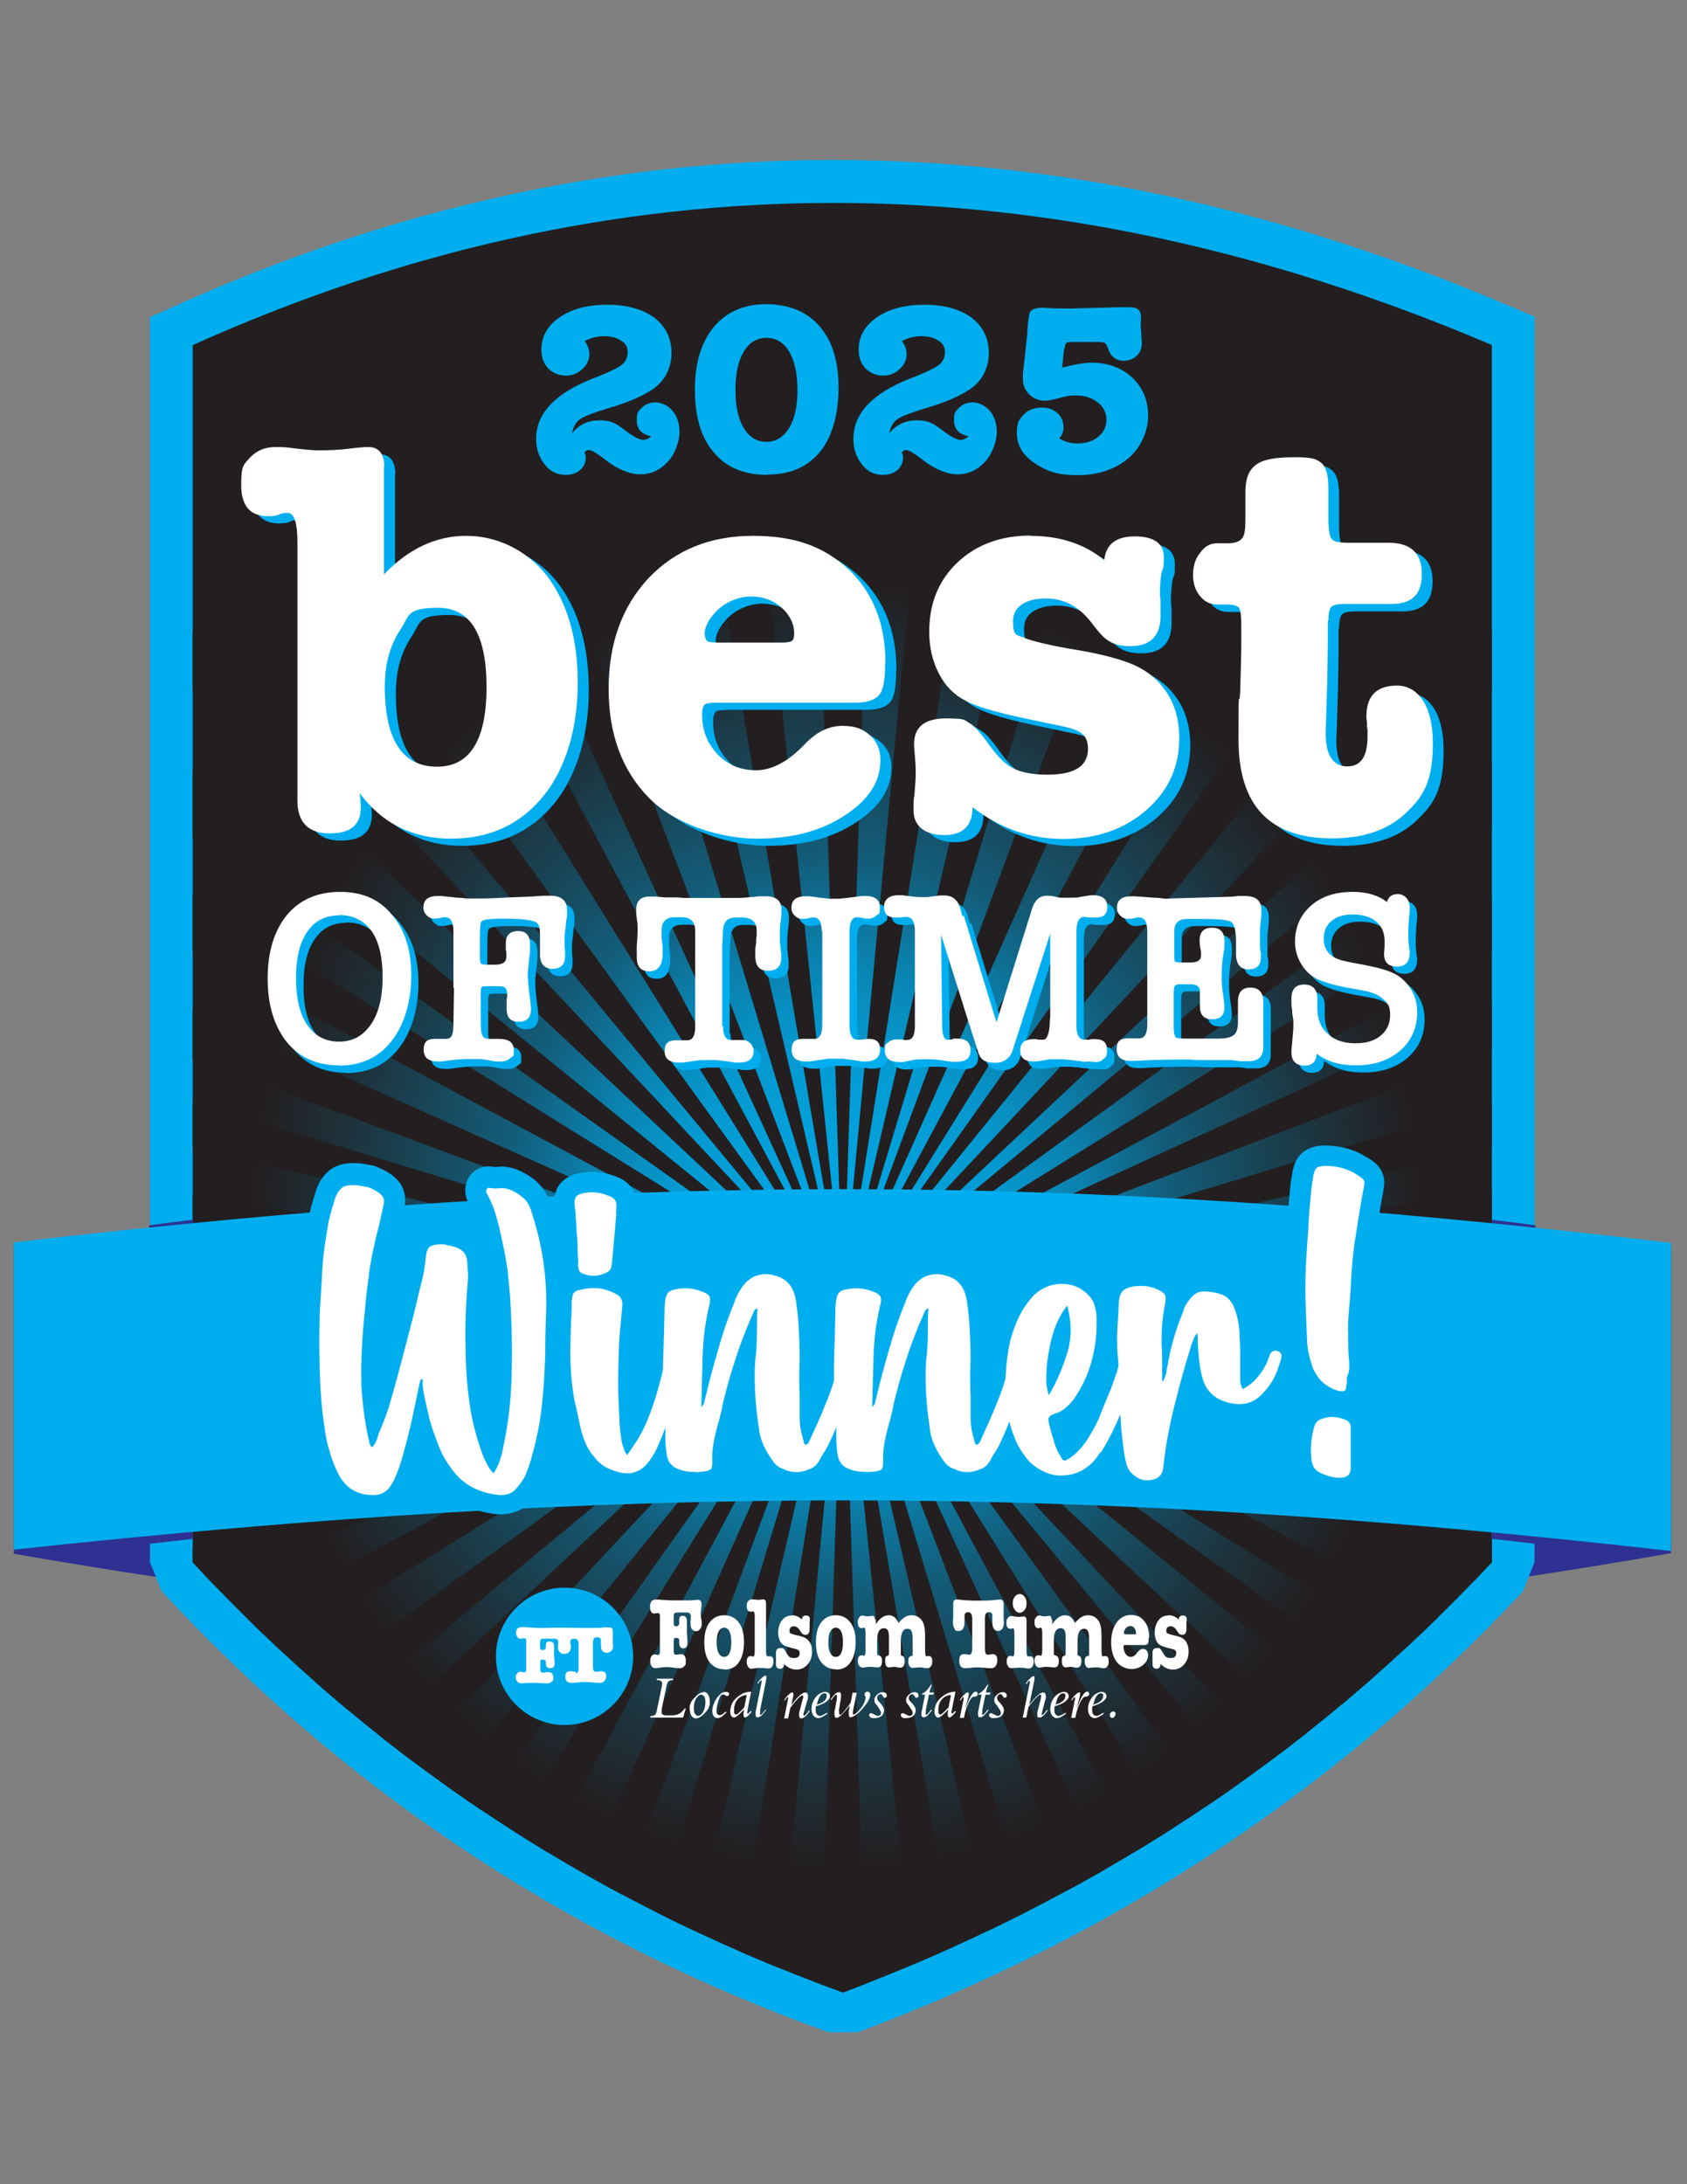
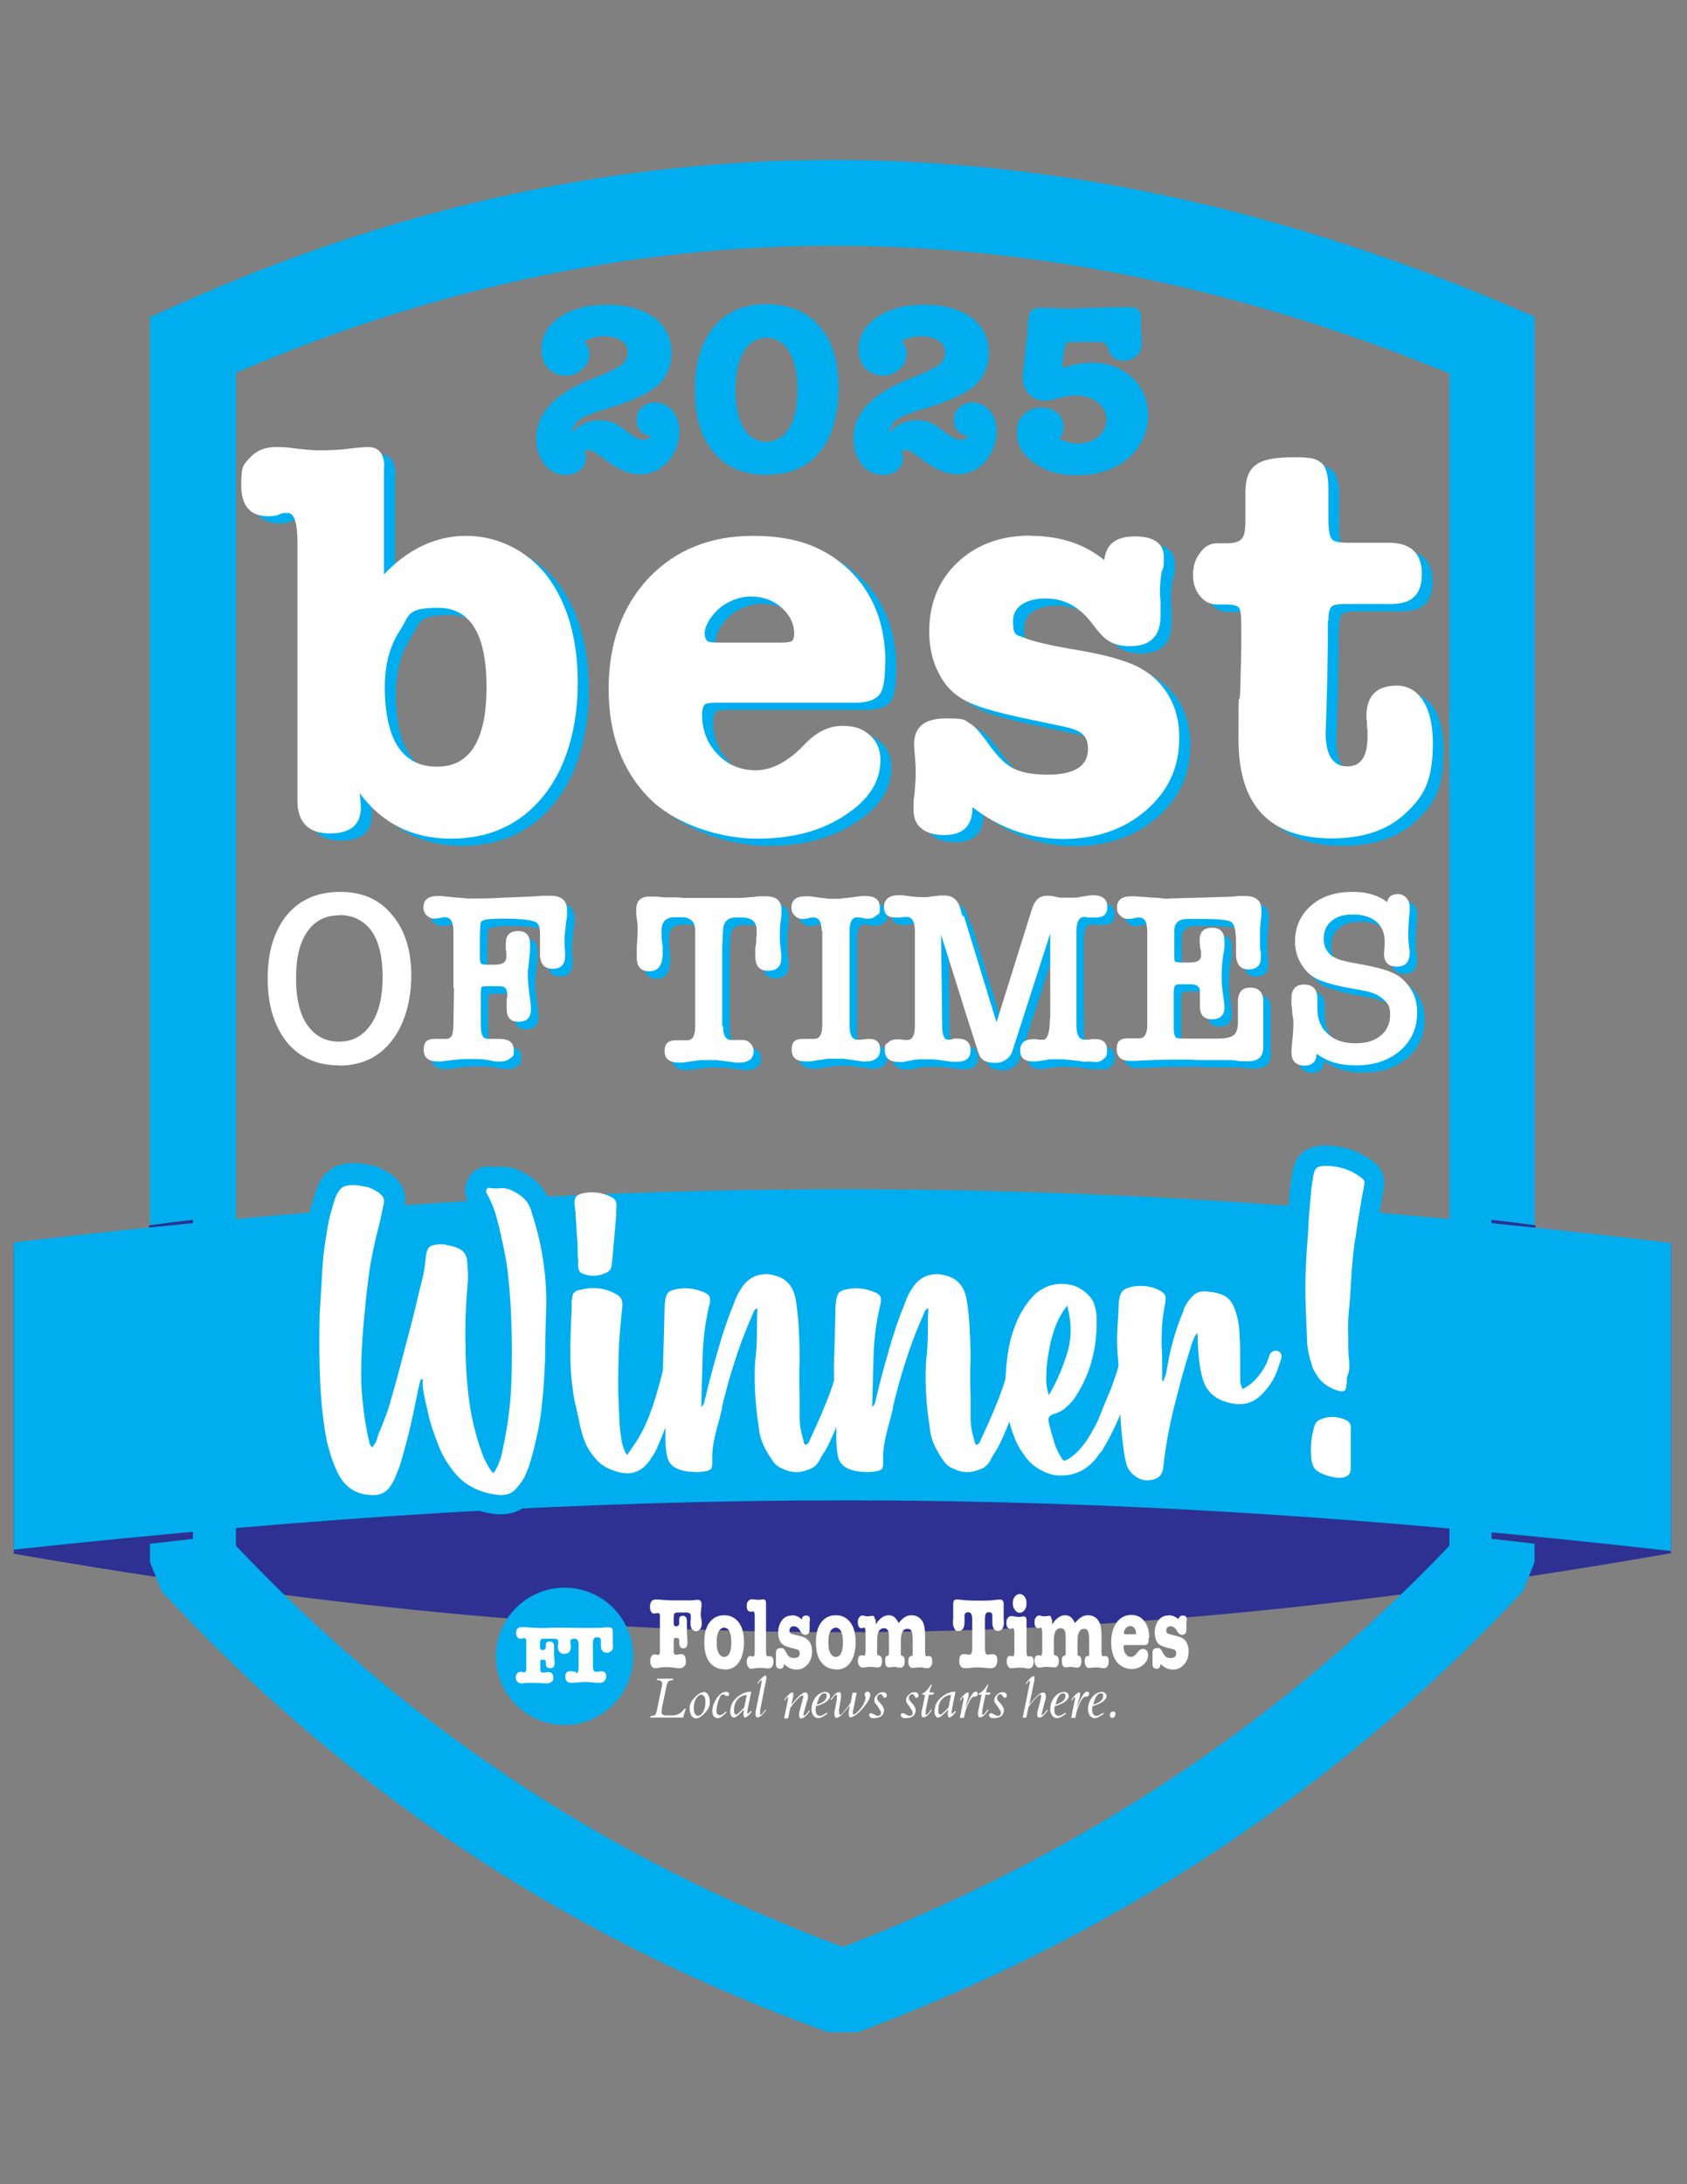
<svg xmlns="http://www.w3.org/2000/svg" id="Layer_1" version="1.1" viewBox="0 0 612 792">
  <rect x="0" y="0" width="612" height="792" fill="#808080" stroke="none" />
  <defs>
    <style>
      .st0, .st1, .st2, .st3, .st4 {
        fill-rule: evenodd;
      }

      .st0, .st5 {
        fill: #fff;
      }

      .st1 {
        fill: #2e3192;
      }

      .st6 {
        fill: url(#radial-gradient);
      }

      .st7, .st4, .st8 {
        fill: #00aeef;
      }

      .st9 {
        clip-rule: evenodd;
      }

      .st9, .st2 {
        fill: none;
      }

      .st3 {
        fill: #231f20;
      }

      .st10 {
        clip-path: url(#clippath);
      }

      .st8 {
        stroke: #00aeef;
        stroke-linejoin: round;
        stroke-width: 15px;
      }
    </style>
    <clipPath id="clippath">
-       <path class="st9" d="M70,125.1c152.8-68.7,309.9-68.7,471.2,0v441.4c-68,72.8-147.4,122.9-235.4,156-95.9-34.7-173.1-88.2-235.9-156V125.1Z" />
-     </clipPath>
+       </clipPath>
    <radialGradient id="radial-gradient" cx="303.2" cy="490.6" fx="303.2" fy="490.6" r="302.1" gradientTransform="translate(0 -95.1) scale(1 1.1)" gradientUnits="userSpaceOnUse">
      <stop offset="0" stop-color="#00aeef" />
      <stop offset="0" stop-color="#01a8e6" />
      <stop offset=".2" stop-color="#0599d0" />
      <stop offset=".3" stop-color="#0b80ac" />
      <stop offset=".4" stop-color="#135d7a" />
      <stop offset=".6" stop-color="#1e313a" />
      <stop offset=".7" stop-color="#231f20" />
    </radialGradient>
  </defs>
  <path class="st1" d="M5,563.4c218.8,38,382.4,37.9,601.2-.2v-111.7c-213.9,24.2-377.5,24.6-601.2.5v111.5Z" />
  <path class="st7" d="M302.4,89.1c-73.2,0-145.5,15.4-216.8,46.1v425.3c29.5,31.2,62.2,59.2,98.6,83.6,36.6,24.5,77,45.3,121.6,61.9,40.9-15.8,79.9-35.4,116.8-59.5,36.8-24.1,71.3-52.5,103.2-86V135.4c-75.4-30.9-149.9-46.3-223.3-46.3M63.6,110.9c78.5-35.3,158-52.9,238.7-52.9s162.3,17.6,244.9,52.8l9.5,4v451.6l-4.2,10.6c-34.9,37.4-72.8,68.9-113.1,95.3-40.3,26.4-83.1,47.7-128.2,64.6h-10.7c-49.2-17.7-93.5-40.3-133.7-67.2-40.1-26.8-76-58-108.2-92.8l-4.2-10.5V115l9.2-4.1Z" />
  <g class="st10">
    <rect class="st6" x="48.9" y="70.8" width="508.7" height="773.2" />
    <polygon class="st3" points="-32.2 460.2 301.3 470.9 301.3 470.9 -30.9 439.7 -28.2 417.8 302 470.4 302 470.4 -23.5 394.3 -17.8 373 301.5 469.7 -11.3 353.6 -2.9 333.2 302.3 469.5 7.6 311.7 18.6 292.6 302.1 468.7 30 275.5 43.3 257.9 302.9 468.6 59 239.9 74.6 224.3 302.8 467.8 302.8 467.8 90 210.8 107.4 197.3 303.7 467.9 303.7 467.9 127.3 183.9 146.4 172.9 303.8 467.1 164.8 163.8 185.1 155.2 304.6 467.5 207.7 147.5 229 141.8 305 466.7 305 466.7 249.1 137.7 271 134.7 305.6 467.3 294.8 133.1 316.9 133.1 306.1 466.6 306.1 466.6 337.4 134.4 359.3 137.2 306.6 467.3 306.6 467.3 382.7 141.8 404 147.5 307.3 466.9 423.5 154.1 443.9 162.4 307.6 467.7 465.3 172.9 484.4 183.9 308.4 467.4 501.5 195.3 519.1 208.6 308.4 468.2 537.1 224.3 552.7 239.9 309.3 468.2 566.3 255.4 579.8 272.8 309.1 469 593.1 292.6 604.1 311.7 309.9 469.2 613.3 330.1 621.8 350.4 309.6 469.9 629.5 373 635.3 394.3 310.3 470.3 639.3 414.5 642.3 436.3 309.8 470.9 643.9 460.2 643.9 482.2 310.4 471.5 642.6 502.7 639.9 524.6 309.7 471.9 635.3 548 629.5 569.3 310.2 472.6 623 588.8 614.7 609.2 309.4 472.9 604.1 630.7 593.1 649.8 309.7 473.7 581.7 666.9 568.4 684.4 308.8 473.8 552.7 702.4 537.1 718 308.9 474.6 521.7 731.6 504.3 745.1 308 474.5 484.4 758.5 465.3 769.5 307.9 475.3 446.9 778.6 426.6 787.1 307.1 474.9 404 794.9 382.7 800.6 306.8 475.7 362.6 804.7 340.7 807.6 306.1 475.1 316.9 809.3 294.8 809.3 305.6 475.7 274.3 808 252.5 805.2 305.1 475 305.1 475 229 800.6 207.7 794.9 304.4 475.5 188.2 788.3 167.8 780 304.1 474.7 146.4 769.5 127.3 758.5 303.3 475 110.2 747.1 92.6 733.7 303.3 474.1 74.6 718 59 702.4 302.4 474.2 302.4 474.2 45.4 687 31.9 669.6 302.6 473.4 302.6 473.4 18.6 649.8 7.6 630.7 301.8 473.2 -1.6 612.3 -10.1 591.9 302.1 472.5 -17.8 569.3 -23.5 548 301.4 472.1 301.4 472.1 -27.6 527.9 -30.6 506.1 301.9 471.5 -32.2 482.2 -32.2 460.2" />
  </g>
  <path class="st2" d="M70,125.1c152.8-68.7,309.9-68.7,471.2,0v441.4c-68,72.8-147.4,122.9-235.4,156-95.9-34.7-173.1-88.2-235.9-156V125.1Z" />
  <g>
    <path class="st7" d="M221.1,147.9c-5.4,1.6-8.8,2.9-10.5,4-1.7,1.1-2.6,2.8-3.1,5.2,2.6-3.2,6-4.7,10-4.7s6,1.1,9.1,3.5c3.1,2.4,5.4,3.6,6.7,3.6s1.8-.4,3-1.3c-3.5-.7-5.3-2.6-5.3-5.8s.7-3.3,2-4.7c1.3-1.2,2.9-1.8,4.8-1.8s4.6,1.1,6.2,3.1c1.7,2,2.5,4.7,2.5,7.7s-1.4,7.6-4.2,10.7c-2.9,3.1-6.2,4.6-10,4.6s-8.2-1.8-12.6-5.2c-3.1-2.4-5-3.6-6-3.6s-1.1.3-1.7.9c.4.6.5,1.2.5,1.8,0,1.8-.7,3.3-2,4.5-1.4,1.2-3.2,1.8-5.3,1.8-3.1,0-5.6-1.2-7.6-3.8-2-2.5-3.1-5.5-3.1-9.3,0-9.2,6.9-16.5,20.7-21.9,5.3-2,8.7-3.7,10.2-4.8,1.5-1.1,2.3-2.7,2.3-4.7s-.8-3.2-2.4-4.2c-1.6-1.1-3.7-1.6-6.2-1.6s-4.8.6-7,1.8c1.1,1.5,1.7,3,1.7,4.5,0,2.2-.8,4.1-2.5,5.6-1.7,1.6-3.6,2.4-6,2.4s-4.7-.9-6.4-2.6c-1.7-1.8-2.5-4-2.5-6.8,0-4.8,2.2-8.7,6.7-11.8,4.4-3,10.1-4.5,17.2-4.5s12.8,1.6,17.1,4.7c4.1,3.2,6.2,7.5,6.2,12.8s-2.3,10.1-6.9,13.2c-3.6,2.4-8.8,4.7-15.6,6.7" />
    <path class="st7" d="M278,122.5c-3.4,0-6.2,1.7-8.2,5-2,3.4-3,8-3,13.9s1,10.5,3,13.8c2,3.3,4.7,5,8.2,5s6.2-1.7,8.3-5c2-3.3,3-7.9,3-13.8s-1-10.5-3-13.9c-2-3.3-4.7-5-8.3-5M278.4,172.2c-8.4,0-14.9-2.7-19.4-8.1-4.7-5.4-6.9-13-6.9-22.8s2.3-17.2,6.9-22.8c4.6-5.4,10.9-8.2,18.9-8.2s14.8,2.6,19.4,8c4.7,5.4,6.9,12.8,6.9,22.2s-2.2,17.8-6.7,23.3c-4.5,5.5-10.9,8.3-19.1,8.3Z" />
    <path class="st7" d="M336.2,147.9c-5.4,1.6-8.8,2.9-10.5,4-1.7,1.1-2.6,2.8-3.1,5.2,2.6-3.2,6-4.7,10-4.7s6,1.1,9.1,3.5c3.1,2.4,5.4,3.6,6.7,3.6s1.8-.4,3-1.3c-3.5-.7-5.3-2.6-5.3-5.8s.7-3.3,2-4.7c1.3-1.2,2.9-1.8,4.8-1.8s4.6,1.1,6.2,3.1c1.7,2,2.5,4.7,2.5,7.7s-1.4,7.6-4.2,10.7c-2.9,3.1-6.2,4.6-10,4.6s-8.2-1.8-12.6-5.2c-3.1-2.4-5-3.6-6-3.6s-1.1.3-1.7.9c.4.6.5,1.2.5,1.8,0,1.8-.7,3.3-2,4.5-1.4,1.2-3.2,1.8-5.3,1.8-3.1,0-5.6-1.2-7.6-3.8-2-2.5-3.1-5.5-3.1-9.3,0-9.2,6.9-16.5,20.7-21.9,5.3-2,8.7-3.7,10.2-4.8,1.5-1.1,2.3-2.7,2.3-4.7s-.8-3.2-2.4-4.2c-1.6-1.1-3.7-1.6-6.2-1.6s-4.8.6-7,1.8c1.1,1.5,1.7,3,1.7,4.5,0,2.2-.8,4.1-2.5,5.6-1.7,1.6-3.6,2.4-6,2.4s-4.7-.9-6.4-2.6c-1.7-1.8-2.5-4-2.5-6.8,0-4.8,2.2-8.7,6.7-11.8,4.4-3,10.1-4.5,17.2-4.5s12.8,1.6,17.1,4.7c4.1,3.2,6.2,7.5,6.2,12.8s-2.3,10.1-6.9,13.2c-3.6,2.4-8.8,4.7-15.6,6.7" />
    <path class="st7" d="M386,126.7l-.7,6.6c4.3-1.1,7.8-1.8,10.6-1.8,6,0,10.9,1.8,14.8,5.4,3.9,3.6,5.8,8.3,5.8,13.8s-2.4,11.4-7.2,15.5c-4.8,4-10.9,6.1-18.4,6.1s-11.3-1.5-15.6-4.4c-4.3-2.9-6.4-6.5-6.4-10.8s.9-5,2.5-6.8c1.7-1.7,3.9-2.5,6.5-2.5s4.2.7,5.7,2c1.5,1.3,2.2,3.1,2.2,5.1s-.5,2.7-1.5,4.1c2,1.2,4.2,1.8,6.8,1.8s5.5-.8,7.4-2.5c1.9-1.6,2.9-3.6,2.9-6.1s-1.1-4.7-3.2-6.3c-2.1-1.7-4.7-2.5-7.8-2.5s-3.6.3-5.6.8c-3,.8-4.9,1.1-5.8,1.1-2.2,0-4.1-.8-5.6-2.3-1.5-1.5-2.3-3.3-2.3-5.5s0-.5,0-1v-1.1l1.6-14.6c0-1.8.2-4.2.8-7.3.6-1.3,2.1-1.9,4.5-1.9,0,0,1.3,0,4.1.2,2.8,0,5.7.2,8.8,0l15.3-.4h3.8c2.5,0,3.9,1.1,3.9,3.3s0,1.6,0,2.2c0,.6-.2,1.3,0,2.3l.3,4.7v.6c0,1.8-.6,3.3-1.8,4.5-1.2,1.1-2.8,1.8-4.7,1.8-2.9,0-4.8-1.5-5.8-4.6-.3-1-.7-1.6-1.1-1.8-.5-.3-1.4-.4-2.5-.4h-9.7c-1,0-1.6.2-1.8.4-.3.3-.5,1-.6,2.1" />
  </g>
  <path class="st5" d="M423.9,585.7c1.4,0,2.7.5,3.7,1.6,0-1,.6-1.5,1.5-1.5s1.4.4,1.4,1.3,0,.6-.1,1c0,.4,0,.9,0,1.2s0,.3,0,.6v.8h0c0,1.4-.5,2.1-1.5,2.1s-1.3-.5-1.9-1.4c-.6-1.1-1.4-1.7-2.3-1.7s-1.6.5-1.6,1.5.2.9.5,1.1c.4.2,1.3.5,2.8.8,1.2.3,2.2.6,2.7,1,.6.4,1.1.9,1.4,1.6.5.9.7,1.9.7,3.1,0,1.9-.5,3.4-1.6,4.7-1.1,1.3-2.5,1.9-4.1,1.9s-3.2-.7-4.5-2.1c0,1.2-.5,1.8-1.4,1.8s-1.5-.5-1.5-1.6,0-.6,0-1.1c0-.5,0-.9,0-1.1s0-.6,0-1c0-.4,0-.8,0-1,0-1.1.5-1.7,1.6-1.7s.9,0,1.2.3c.3.2.5.6.8,1.1.5.9.9,1.5,1.3,1.8.4.3,1,.4,1.7.4,1.4,0,2-.6,2-1.7s-.5-1.3-1.6-1.6l-1.6-.4c-1.3-.4-2.3-.7-2.8-1.1-.6-.4-1-.9-1.3-1.7-.3-.8-.5-1.7-.5-2.7,0-1.8.5-3.3,1.4-4.5s2.1-1.7,3.6-1.7M407.8,592.1c0,.1,0,.3,0,.4,0,0,.3.1.6.1h3.2c.3,0,.5,0,.5-.1,0,0,0-.2,0-.5,0-.6-.2-1.2-.6-1.7-.4-.5-.9-.7-1.5-.7s-1.4.4-1.8,1.1c-.3.5-.5.9-.5,1.3ZM416.7,593.9c0,1,0,1.7-.3,2.1-.2.3-.6.5-1.2.5h-6.9c-.3,0-.5,0-.6.1,0,0-.1.3-.1.6,0,1,.3,1.9.8,2.6.5.7,1.1,1,1.9,1s1.6-.6,2.4-1.7c.6-.8,1.2-1.2,1.9-1.2s1,.2,1.4.6c.3.4.5.9.5,1.6,0,1.4-.6,2.6-1.8,3.6-1.2,1-2.6,1.5-4.3,1.5s-4-.9-5.3-2.6c-1.3-1.8-2-4.1-2-7.1s.7-5.4,2-7.2c1.3-1.8,3.1-2.7,5.2-2.7s3.6.7,4.8,2.2c1.2,1.5,1.8,3.5,1.8,6ZM381.7,587.3v1.7c1.4-2.2,3-3.3,4.7-3.3s2.6.9,3.6,2.8c.9-1.1,1.7-1.8,2.4-2.2.7-.4,1.4-.6,2.3-.6,1.8,0,3.1.8,4,2.3.6,1.1.9,2.7.9,5.1v5.6c0,1.3.2,1.9.5,1.9s.3,0,.5-.1c0,0,.2,0,.4,0,.8,0,1.2.6,1.2,1.9s-.2,1.4-.5,1.8c-.3.5-.7.7-1.2.7s-.3,0-.8-.1h-.6c-.3-.2-.7-.2-1.2-.2s-1.2,0-1.7.1c-.6,0-1,.1-1.2.1-.5,0-.8-.2-1.1-.7-.3-.5-.4-1-.4-1.7,0-1.1.3-1.8,1-1.9.4,0,.6-.2.6-.4,0-.2,0-.7,0-1.6v-3.8c0-1.6-.1-2.6-.4-3.2-.3-.6-.7-.9-1.4-.9-1.6,0-2.4,1.5-2.4,4.4v3.4c0,.8,0,1.4,0,1.6,0,.2.2.4.5.4.6.2.9.8.9,1.8,0,1.7-.5,2.5-1.6,2.5s-.5,0-.9-.1c-.6-.1-1-.2-1.2-.2s-.6,0-1,.1c-.4,0-.8.1-1,.1-.9,0-1.4-.8-1.4-2.3s.3-1.8.9-1.9c.3,0,.5-.4.5-.9,0-.7,0-1.1,0-1.2v-4.2c0-1.4-.1-2.4-.4-2.9-.3-.5-.7-.8-1.4-.8-1.7,0-2.5,1.5-2.5,4.4v4.4c0,.4,0,.6.1.8,0,.1.3.2.6.3.7.2,1.1.8,1.1,1.9,0,1.6-.5,2.4-1.5,2.4s-.8,0-1.4-.1c-.6,0-1.1-.1-1.4-.1s-.9,0-1.3.1c-.7.1-1.2.2-1.4.2-.5,0-.9-.2-1.3-.7-.3-.5-.5-1-.5-1.7,0-1.4.4-2.1,1.4-2.1s.3,0,.5.1c.2,0,.3.1.4.1.3,0,.5-.7.5-2.1v-6c0-1.4-.2-2.1-.5-2.1s-.2,0-.4.1c-.2,0-.4.1-.5.1-.9,0-1.4-.7-1.4-2.1s.2-1.3.5-1.8c.3-.5.7-.7,1.2-.7s.4,0,.9.2c.3,0,.6.1.8.1s.6,0,1-.1c.4,0,.8-.1,1-.1.5,0,.7.4.7,1.1ZM370,584.8c-.7,0-1.3-.3-1.8-1-.5-.7-.8-1.4-.8-2.4s.2-1.7.7-2.4c.5-.6,1.1-1,1.8-1s1.3.3,1.8,1c.5.6.7,1.4.7,2.4s-.2,1.7-.7,2.4c-.5.6-1.1,1-1.8,1ZM371.6,586.2c.5,0,.8.5.8,1.4v11.1c0,1.3.2,1.9.5,1.9s.2,0,.4,0c.2,0,.4,0,.5,0,.8,0,1.2.6,1.2,1.9s-.6,2.5-1.7,2.5-.7,0-1.6-.2c-.5,0-1.1-.1-1.8-.1s-.8,0-1.5.1c-.7,0-1.1.1-1.5.1-.5,0-.9-.2-1.2-.7-.3-.5-.5-1-.5-1.7,0-1.4.5-2.1,1.4-2.1,0,0,.2,0,.7.2,0,0,.1,0,.2,0,.3,0,.5-.7.5-2.1v-6c0-1.4-.2-2.1-.5-2.1s-.2,0-.5.2c-.2,0-.3,0-.5,0-.9,0-1.4-.7-1.4-2.1s.2-1.3.5-1.8c.3-.5.7-.7,1.3-.7s.5,0,.9.1c.7.1,1.2.2,1.6.2s.7,0,1.2-.1c.5,0,.8-.1.8-.1ZM351.7,600c.6,0,1-.8,1-2.3v-10.6c0-1.6-.5-2.5-1.4-2.5s-1.4.4-1.4,1.3,0,.6,0,1.1c0,.5,0,.9,0,1.1,0,2.2-.7,3.3-2.1,3.3s-1.2-.3-1.5-.8c-.4-.6-.6-1.3-.6-2.2s0-.9.1-1.7c0-.6,0-1.2,0-1.8s0-.9,0-1.8c0-.6,0-1.1,0-1.5,0-1.1.4-1.6,1.2-1.6s1,0,1.6.1c1.5.2,3.6.3,6.3.3s4.8,0,6.3-.3c.7,0,1.2-.1,1.6-.1.8,0,1.3.5,1.3,1.6s0,.9,0,1.6c0,.7,0,1.3,0,1.6s0,1,0,1.8c0,1,.1,1.6.1,1.8,0,.9-.2,1.7-.6,2.2-.4.5-.9.8-1.5.8-1.4,0-2.1-1.1-2.1-3.2s0-.7,0-1.2c0-.5,0-.9,0-1.1,0-.9-.4-1.3-1.2-1.3s-.9.2-1.2.6c-.2.4-.3,1-.3,1.9v10.6c0,1.5.3,2.3,1,2.3s.5,0,.9-.1c.4,0,.7-.1.9-.1,1.1,0,1.7.7,1.7,2.2s-.7,2.9-2.1,2.9-1.2,0-1.9-.1c-1.1-.1-2.1-.2-2.9-.2s-1.8,0-2.9.2c-.7,0-1.4.1-1.9.1-1.4,0-2.1-.9-2.1-2.7s.6-2.4,1.7-2.4.5,0,.9.1c.4,0,.7.1.9.1ZM317.7,587.3v1.7c1.4-2.2,3-3.3,4.7-3.3s2.6.9,3.6,2.8c.9-1.1,1.7-1.8,2.4-2.2.7-.4,1.4-.6,2.3-.6,1.8,0,3.1.8,4,2.3.6,1.1.9,2.7.9,5.1v5.6c0,1.3.2,1.9.5,1.9s.3,0,.5-.1c0,0,.2,0,.4,0,.8,0,1.2.6,1.2,1.9s-.2,1.4-.5,1.8c-.3.5-.7.7-1.2.7s-.3,0-.8-.1h-.6c-.3-.2-.7-.2-1.2-.2s-1.2,0-1.7.1c-.6,0-1,.1-1.2.1-.4,0-.8-.2-1.1-.7-.3-.5-.4-1-.4-1.7,0-1.1.3-1.8,1-1.9.4,0,.6-.2.6-.4,0-.2,0-.7,0-1.6v-3.8c0-1.6-.1-2.6-.4-3.2-.3-.6-.7-.9-1.5-.9-1.6,0-2.4,1.5-2.4,4.4v3.4c0,.8,0,1.4,0,1.6,0,.2.2.4.5.4.6.2.9.8.9,1.8,0,1.7-.5,2.5-1.6,2.5s-.5,0-.9-.1c-.6-.1-1-.2-1.2-.2s-.6,0-1,.1c-.4,0-.8.1-1,.1-.9,0-1.4-.8-1.4-2.3s.3-1.8.9-1.9c.3,0,.5-.4.5-.9,0-.7,0-1.1,0-1.2v-4.2c0-1.4-.1-2.4-.4-2.9-.3-.5-.7-.8-1.4-.8-1.7,0-2.5,1.5-2.5,4.4v4.4c0,.4,0,.6.1.8,0,.1.3.2.6.3.7.2,1.1.8,1.1,1.9,0,1.6-.5,2.4-1.5,2.4s-.8,0-1.4-.1c-.6,0-1.1-.1-1.4-.1s-.9,0-1.3.1c-.8.1-1.2.2-1.4.2-.5,0-.9-.2-1.3-.7-.3-.5-.5-1-.5-1.7,0-1.4.5-2.1,1.4-2.1s.3,0,.5.1c.2,0,.3.1.4.1.3,0,.5-.7.5-2.1v-6c0-1.4-.2-2.1-.5-2.1s-.2,0-.4.1c-.2,0-.4.1-.5.1-.9,0-1.4-.7-1.4-2.1s.2-1.3.5-1.8c.3-.5.7-.7,1.2-.7s.4,0,.9.2c.3,0,.6.1.8.1s.6,0,1-.1c.4,0,.8-.1,1-.1.5,0,.7.4.7,1.1ZM303.2,590.2c-.8,0-1.5.5-2,1.4-.5.9-.7,2.2-.7,3.9s.2,3,.7,3.9c.5.9,1.1,1.4,2,1.4,1.7,0,2.6-1.8,2.6-5.3s-.9-5.3-2.7-5.3ZM303.3,605.3c-2.3,0-4.1-.9-5.4-2.6-1.3-1.7-1.9-4.1-1.9-7.2s.6-5.5,1.9-7.2c1.3-1.7,3-2.6,5.3-2.6s4,.9,5.3,2.6c1.3,1.7,1.9,4.1,1.9,7.1s-.6,5.6-1.9,7.4c-1.2,1.8-3,2.6-5.2,2.6ZM287.2,585.7c1.4,0,2.7.5,3.7,1.6,0-1,.6-1.5,1.5-1.5s1.4.4,1.4,1.3,0,.6-.1,1c0,.4,0,.9,0,1.2s0,.3,0,.6v.8h0c0,1.4-.5,2.1-1.5,2.1s-1.3-.5-1.9-1.4c-.6-1.1-1.4-1.7-2.3-1.7s-1.6.5-1.6,1.5.2.9.5,1.1c.4.2,1.3.5,2.8.8,1.2.3,2.2.6,2.7,1,.6.4,1.1.9,1.5,1.6.5.9.7,1.9.7,3.1,0,1.9-.5,3.4-1.6,4.7-1.1,1.3-2.5,1.9-4.1,1.9s-3.2-.7-4.5-2.1c0,1.2-.5,1.8-1.4,1.8s-1.5-.5-1.5-1.6,0-.6,0-1.1c0-.5,0-.9,0-1.1s0-.6,0-1c0-.4,0-.8,0-1,0-1.1.5-1.7,1.6-1.7s.9,0,1.2.3c.3.2.5.6.8,1.1.5.9.9,1.5,1.3,1.8.4.3,1,.4,1.7.4,1.4,0,2-.6,2-1.7s-.5-1.3-1.6-1.6l-1.6-.4c-1.3-.4-2.3-.7-2.8-1.1-.6-.4-1-.9-1.3-1.7-.3-.8-.5-1.7-.5-2.7,0-1.8.5-3.3,1.4-4.5s2.1-1.7,3.6-1.7ZM277.1,580c.5,0,.8.5.8,1.4v17.4c0,1.2.2,1.8.6,1.8s.3,0,.4,0c.1,0,.3,0,.5,0,.8,0,1.2.6,1.2,1.9s-.6,2.5-1.7,2.5-.7,0-2.1-.2c-.4,0-.9,0-1.4,0s-.9,0-1.3.1c-.8.1-1.3.2-1.5.2-.5,0-.9-.2-1.2-.7-.3-.5-.5-1-.5-1.8,0-1.4.5-2.1,1.4-2.1s.3,0,.5.1c.2,0,.4.1.5.1.3,0,.5-.7.5-2.1v-12.2c0-1.4-.2-2.1-.5-2.1s-.3,0-.5.1c-.1,0-.3,0-.5,0-.9,0-1.4-.7-1.4-2s.2-1.4.5-1.8c.3-.4.8-.7,1.3-.7s.5,0,1,.1c.6,0,1.1.1,1.4.1s.8,0,1.1-.1c.4,0,.8-.1,1-.1ZM262.7,590.2c-.8,0-1.5.5-2,1.4-.5.9-.7,2.2-.7,3.9s.2,3,.7,3.9c.5.9,1.1,1.4,2,1.4,1.7,0,2.6-1.8,2.6-5.3s-.9-5.3-2.7-5.3ZM262.8,605.3c-2.3,0-4.1-.9-5.4-2.6-1.3-1.7-1.9-4.1-1.9-7.2s.6-5.5,1.9-7.2c1.3-1.7,3-2.6,5.3-2.6s4,.9,5.3,2.6c1.3,1.7,1.9,4.1,1.9,7.1s-.6,5.6-1.9,7.4c-1.2,1.8-3,2.6-5.2,2.6ZM244.4,595.1v3.4c0,.4,0,.7.1.9,0,.4.3.6.8.6s.5,0,.9-.1c.4,0,.7-.1.9-.1,1.1,0,1.7.8,1.7,2.5s-.2,1.4-.6,1.9c-.4.5-.9.7-1.5.7s-1.2,0-2.2-.2c-1-.1-1.7-.2-2.2-.2-1,0-1.7,0-2.3.1-1.3.2-2,.3-2.2.3-.6,0-1.1-.2-1.4-.7-.4-.5-.5-1.1-.5-1.9s.1-1.3.4-1.7c.3-.5.7-.7,1.1-.7s.4,0,.7.1c.3,0,.5.1.6.1.4,0,.6-.3.7-1,0-.2,0-.8,0-1.5v-10.2c0-.8,0-1.3,0-1.5,0-.6-.3-1-.7-1s-.4,0-.7.1c-.3,0-.5.1-.7.1-.4,0-.8-.2-1.1-.7-.3-.5-.4-1-.4-1.7,0-1.8.7-2.7,2.1-2.7s1.1,0,2.1.1c1.4.1,2.6.2,3.5.2s1.4,0,2.1,0c.5,0,1.6,0,3.2,0,.6,0,1.4,0,2.3,0l1.7-.2c.2,0,.3,0,.3,0,.9,0,1.4.5,1.4,1.6s0,.9-.1,1.5c-.1.8-.2,1.5-.2,2s0,1,.2,1.7c.1.8.2,1.3.2,1.7,0,.9-.2,1.6-.6,2.1-.4.5-.9.8-1.5.8s-1.1-.3-1.5-.8c-.4-.5-.5-1.3-.5-2.2s0-.7.1-1.4c0-.5,0-.9,0-1.1,0-.8-.5-1.3-1.4-1.3h-3.1c-.7,0-1.2.1-1.4.3-.2.2-.3.9-.3,1.9v1.7c0,.8.3,1.1.8,1.1.8,0,1.2-.4,1.2-1.1s0-.3,0-.7v-.3c0-.1,0-.2,0-.3,0-1,.4-1.4,1.3-1.4s1.5.6,1.5,1.9,0,.6,0,1.2c0,.5,0,1.2,0,2.1s0,1.2.1,2.2c0,1,.1,1.7.1,2.2,0,1.5-.5,2.2-1.5,2.2s-1.5-.7-1.5-2.1,0-.1,0-.2v-.6c0-.6-.4-.9-1.1-.9s-.6,0-.7.2c-.1.1-.2.4-.2.8Z" />
  <path class="st5" d="M404.6,621.6c0,.3-.1.7-.3.9-.2.3-.5.4-.8.4s-.5,0-.6-.3c-.2-.2-.3-.4-.3-.7s.1-.7.4-.9c.2-.3.5-.4.8-.4s.5,0,.7.3c.2.2.2.4.2.8M396.6,618.1c1.2-.3,2.1-.8,2.7-1.3.6-.5.9-1.2.9-1.9s0-.5-.2-.7c-.2-.2-.4-.2-.6-.2-.6,0-1.1.3-1.6,1-.5.7-.8,1.7-1.2,3.1ZM400.6,621.3c-.9.6-1.6,1.1-2.1,1.3-.5.3-1,.4-1.4.4-.7,0-1.2-.3-1.7-.9-.4-.6-.7-1.3-.7-2.2s.1-1.6.4-2.5c.3-.8.7-1.5,1.2-2.1.5-.6,1-1,1.6-1.3.6-.3,1.2-.5,1.7-.5s1,.1,1.3.4c.3.3.5.6.5,1.1,0,.7-.4,1.3-1.3,2-.8.6-2.1,1.2-3.8,1.7,0,.3-.1.6-.1.8,0,.3,0,.5,0,.6,0,.6.1,1.1.4,1.5.3.4.7.6,1.2.6s1.2-.4,2.4-1.1h.1c0,0,.2.3.2.3ZM390.3,620.2c.8-2.1,1.5-3.8,2.2-5,.7-1.2,1.3-1.8,1.8-1.8s.4,0,.6.2c.1.1.2.3.2.6s0,.5-.3.7c-.2.2-.4.3-.7.3s0,0-.2,0c0,0-.1,0-.1,0-.6,0-1.3.7-2,2.2-.7,1.4-1.3,3.3-1.7,5.5h-1.5l1.4-6.9s0,0,0-.1c0-.2,0-.4,0-.5s0,0,0,0c0,0,0,0-.1,0-.1,0-.3.1-.4.3-.2.2-.4.5-.6.9l-.3-.2c.6-.9,1.2-1.6,1.7-2,.5-.5.9-.7,1.2-.7s.3,0,.3.1c0,0,0,.2,0,.4s0,.2,0,.4c0,.1,0,.2,0,.3l-1.5,5.5ZM382.9,618.1c1.2-.3,2.1-.8,2.7-1.3.6-.5.9-1.2.9-1.9s0-.5-.2-.7c-.2-.2-.4-.2-.6-.2-.6,0-1.1.3-1.6,1-.5.7-.8,1.7-1.2,3.1ZM386.9,621.3c-.9.6-1.6,1.1-2.1,1.3-.5.3-1,.4-1.4.4-.7,0-1.2-.3-1.7-.9-.4-.6-.7-1.3-.7-2.2s.1-1.6.4-2.5c.3-.8.7-1.5,1.2-2.1.5-.6,1-1,1.6-1.3.6-.3,1.2-.5,1.7-.5s1,.1,1.3.4c.3.3.5.6.5,1.1,0,.7-.4,1.3-1.3,2s-2.1,1.2-3.8,1.7c0,.3-.1.6-.1.8,0,.3,0,.5,0,.6,0,.6.1,1.1.4,1.5.3.4.7.6,1.2.6s1.2-.4,2.4-1.1h.1c0,0,.2.3.2.3ZM371,622.9l2.6-12.8s0-.1,0-.2c0-.2,0-.3,0-.4s0,0,0,0c0,0,0,0-.1,0-.1,0-.3.1-.5.3-.2.2-.4.5-.6.9l-.3-.2c.6-.9,1.2-1.6,1.7-2,.5-.5.9-.7,1.2-.7s.2,0,.3.1c0,0,0,.2,0,.4s0,.2,0,.3c0,.1,0,.3,0,.4l-1.9,9.2c1.2-1.6,2.2-2.7,3-3.4.8-.7,1.5-1.1,2-1.1s.5.1.7.3c.2.2.3.5.3.9s0,.4,0,.7c0,.3-.1.7-.3,1.1l-1,3.9c0,.3-.1.5-.2.7,0,.2,0,.3,0,.4s0,.1,0,.2c0,0,0,0,.1,0,.2,0,.4-.2.7-.5.3-.3.7-.8,1.1-1.4l.3.2c-.7,1-1.3,1.6-1.7,2-.5.4-.9.6-1.3.6s-.5,0-.6-.2c-.1-.2-.2-.4-.2-.7s0-.3,0-.5c0-.2,0-.3,0-.5l1.3-5c0-.3.1-.5.1-.6,0-.1,0-.3,0-.4,0-.1,0-.3,0-.3,0,0-.2-.1-.3-.1-.3,0-.8.4-1.6,1.2-.8.8-1.7,1.9-2.7,3.3l-.8,3.8h-1.5ZM358.8,621.9c0-.2,0-.4.2-.5.1-.1.3-.2.5-.2s.7.2,1.2.5c.5.3,1,.5,1.3.5s.6-.1.8-.3c.2-.2.3-.5.3-.9s-.4-1.1-1.1-2v-.2c-.6-.6-.9-1.1-1.1-1.4-.2-.3-.2-.7-.2-1,0-.7.3-1.3,1-1.9.6-.6,1.3-.9,2-.9s.8.1,1.1.3c.3.2.4.5.4.9s0,.4-.2.6c-.1.2-.3.2-.5.2s-.2,0-.3,0c0,0-.2-.2-.3-.4,0,0,0-.1-.2-.3-.2-.4-.5-.6-.8-.6s-.5.1-.8.4c-.3.3-.4.6-.4,1s0,.3.1.5c0,.2.2.3.3.5.1.2.4.4.7.8.9,1,1.4,1.9,1.4,2.6s-.3,1.6-.9,2.1c-.6.5-1.5.8-2.6.8s-1.1,0-1.4-.3c-.3-.2-.5-.4-.5-.7ZM356.4,620.4c0,.2,0,.4-.1.6,0,.2,0,.3,0,.4s0,.2,0,.3c0,0,.1.1.2.1.2,0,.4-.2.7-.5.3-.3.7-.8,1.1-1.4l.3.2c-.7,1-1.3,1.6-1.7,2-.5.4-.9.6-1.3.6s-.5,0-.6-.2c-.1-.2-.2-.4-.2-.7s0-.3,0-.4c0-.2,0-.3,0-.5l1.3-6.4h-1.1v-.3c.7-.4,1.3-.8,1.8-1.4.5-.5,1-1.2,1.4-1.9h.4c-.2.3-.3.7-.5,1.2-.2.5-.3,1-.4,1.6h1.6l-.2.8h-1.6l-1.2,5.8ZM349.9,620.2c.8-2.1,1.5-3.8,2.2-5,.7-1.2,1.3-1.8,1.8-1.8s.4,0,.6.2c.1.1.2.3.2.6s0,.5-.3.7c-.2.2-.4.3-.7.3s0,0-.2,0c0,0-.1,0-.1,0-.6,0-1.3.7-2,2.2-.7,1.4-1.3,3.3-1.7,5.5h-1.5l1.4-6.9s0,0,0-.1c0-.2,0-.4,0-.5s0,0,0,0c0,0,0,0-.1,0-.1,0-.3.1-.4.3-.2.2-.4.5-.6.9l-.3-.2c.6-.9,1.2-1.6,1.7-2,.5-.5.9-.7,1.2-.7s.2,0,.3.1c0,0,0,.2,0,.4s0,.2,0,.4c0,.1,0,.2,0,.3l-1.5,5.5ZM344.1,619.1l.9-4.5c-1.4.1-2.6.7-3.4,1.7-.8,1-1.2,2.2-1.2,3.8s0,1,.2,1.2c.1.3.3.4.6.4s.4-.2.8-.5c.4-.3,1.1-1,2.2-2.2ZM346.6,613.5l-1.3,6.5c0,.3-.1.6-.1.7,0,.2,0,.3,0,.4s0,.2,0,.2c0,0,0,0,.2,0,0,0,.2,0,.4-.2.2-.2.4-.4.7-.7l.3.3c-.6.7-1.1,1.3-1.5,1.6-.4.3-.7.5-.9.5s-.3-.1-.4-.3c-.1-.2-.2-.5-.2-.9s0-.7.2-1.3c0-.2,0-.3,0-.4l-.4.4c-1.6,1.7-2.7,2.5-3.2,2.5s-.7-.2-1-.6c-.3-.4-.4-1-.4-1.7s.2-1.6.5-2.4c.3-.8.8-1.5,1.4-2.1.8-.8,1.7-1.4,2.6-1.9.9-.4,2-.7,3.1-.7ZM335.9,620.4c0,.2,0,.4-.1.6,0,.2,0,.3,0,.4s0,.2,0,.3c0,0,.1.1.2.1.2,0,.4-.2.7-.5.3-.3.7-.8,1.1-1.4l.3.2c-.7,1-1.3,1.6-1.7,2-.5.4-.9.6-1.3.6s-.5,0-.6-.2c-.1-.2-.2-.4-.2-.7s0-.3,0-.4c0-.2,0-.3,0-.5l1.3-6.4h-1.1v-.3c.7-.4,1.3-.8,1.8-1.4.5-.5,1-1.2,1.4-1.9h.4c-.2.3-.3.7-.5,1.2-.2.5-.3,1-.4,1.6h1.6l-.2.8h-1.6l-1.2,5.8ZM326.8,621.9c0-.2,0-.4.2-.5.1-.1.3-.2.5-.2s.7.2,1.2.5c.5.3,1,.5,1.3.5s.6-.1.8-.3c.2-.2.3-.5.3-.9s-.4-1.1-1.1-2v-.2c-.6-.6-.9-1.1-1.1-1.4-.2-.3-.2-.7-.2-1,0-.7.3-1.3,1-1.9.6-.6,1.3-.9,2-.9s.8.1,1.1.3c.3.2.4.5.4.9s0,.4-.2.6c-.1.2-.3.2-.5.2s-.2,0-.3,0c0,0-.2-.2-.3-.4,0,0,0-.1-.2-.3-.2-.4-.5-.6-.8-.6s-.5.1-.8.4c-.3.3-.4.6-.4,1s0,.3.1.5c0,.2.2.3.3.5.1.2.4.4.7.8.9,1,1.4,1.9,1.4,2.6s-.3,1.6-.9,2.1c-.6.5-1.5.8-2.6.8s-1.1,0-1.4-.3c-.3-.2-.5-.4-.5-.7ZM315.3,621.9c0-.2,0-.4.2-.5.1-.1.3-.2.5-.2s.7.2,1.2.5c.5.3,1,.5,1.3.5s.6-.1.8-.3c.2-.2.3-.5.3-.9s-.4-1.1-1.1-2v-.2c-.6-.6-.9-1.1-1.1-1.4-.2-.3-.2-.7-.2-1,0-.7.3-1.3,1-1.9.6-.6,1.3-.9,2-.9s.8.1,1.1.3c.3.2.4.5.4.9s0,.4-.2.6c-.1.2-.3.2-.5.2s-.2,0-.3,0c0,0-.2-.2-.3-.4,0,0,0-.1-.2-.3-.2-.4-.5-.6-.8-.6s-.5.1-.8.4c-.3.3-.4.6-.4,1s0,.3.1.5c0,.2.2.3.3.5.1.2.4.4.7.8.9,1,1.4,1.9,1.4,2.6s-.3,1.6-.9,2.1c-.6.5-1.5.8-2.6.8s-1.1,0-1.4-.3c-.3-.2-.5-.4-.5-.7ZM304.4,620.3c0,.2,0,.4,0,.5,0,.1,0,.2,0,.3,0,.2,0,.3.1.5,0,.1.2.2.3.2.2,0,.7-.4,1.3-1.1.6-.7,1.5-1.8,2.5-3.3l.7-3.6h1.5l-1.3,6.3c0,.3-.1.5-.1.7,0,.2,0,.3,0,.4,0,.2,0,.3,0,.4,0,0,.1.1.3.1.2,0,.5-.2.9-.5.4-.3.8-.7,1.3-1.3.6-.7,1.2-1.5,1.5-2.3.4-.8.6-1.5.6-2.1s0-.1,0-.2c0,0,0-.2,0-.2-.1,0-.2-.2-.3-.3,0-.1,0-.2,0-.4,0-.3,0-.5.3-.7.2-.2.4-.3.7-.3s.5.1.7.3c.2.2.3.5.3.8,0,.6-.2,1.2-.5,1.8-.3.7-.8,1.4-1.5,2.3-1,1.3-1.9,2.2-2.9,3-.9.7-1.7,1.1-2.2,1.1s-.4-.1-.5-.3c-.1-.2-.2-.5-.2-.8s0-.4,0-.5c0-.2,0-.4,0-.5l.4-2.2c-1.3,1.7-2.4,2.8-3.1,3.5-.7.6-1.2,1-1.7,1s-.4-.1-.6-.4c-.1-.2-.2-.6-.2-1s0-.3,0-.5c0-.2,0-.6.2-1.1l.7-3.9c0-.3,0-.5,0-.7,0-.2,0-.3,0-.4,0-.1,0-.2,0-.3,0,0,0-.1-.2-.1-.2,0-.4.2-.7.5-.3.3-.7.8-1.1,1.4l-.3-.2c.7-.9,1.3-1.6,1.7-2,.5-.4.9-.6,1.3-.6s.5,0,.6.2c.1.2.2.4.2.7s0,.2,0,.4c0,.1,0,.3,0,.6l-.8,4.8ZM296.3,618.1c1.2-.3,2.1-.8,2.7-1.3.6-.5.9-1.2.9-1.9s0-.5-.2-.7c-.2-.2-.4-.2-.6-.2-.6,0-1.1.3-1.6,1-.5.7-.8,1.7-1.2,3.1ZM300.3,621.3c-.9.6-1.6,1.1-2.1,1.3-.5.3-1,.4-1.4.4-.7,0-1.2-.3-1.7-.9-.4-.6-.7-1.3-.7-2.2s.1-1.6.4-2.5c.3-.8.7-1.5,1.2-2.1.5-.6,1-1,1.6-1.3.6-.3,1.2-.5,1.7-.5s1,.1,1.3.4c.3.3.5.6.5,1.1,0,.7-.4,1.3-1.3,2s-2.1,1.2-3.8,1.7c0,.3-.1.6-.1.8,0,.3,0,.5,0,.6,0,.6.1,1.1.4,1.5.3.4.7.6,1.2.6s1.2-.4,2.4-1.1h.1c0,0,.2.3.2.3ZM284.5,622.9l1.4-6.9s0,0,0-.1c0-.2,0-.4,0-.5s0,0,0,0c0,0,0,0-.1,0-.1,0-.3.1-.4.3-.2.2-.4.5-.6.9l-.3-.2c.6-.9,1.2-1.6,1.7-2,.5-.5.9-.7,1.2-.7s.2,0,.3.1c0,0,.1.2.1.4s0,.2,0,.3c0,.1,0,.3,0,.4l-.7,3.3c1.2-1.6,2.2-2.7,3-3.4.8-.7,1.5-1.1,2-1.1s.5.1.7.3c.2.2.3.5.3.9s0,.5,0,.8c0,.3-.1.7-.3,1.1l-1.1,3.9c0,.2-.2.4-.2.6,0,.2,0,.4,0,.6s0,.1,0,.2c0,0,.1,0,.2,0,.2,0,.4-.2.7-.5.3-.3.7-.8,1.1-1.4l.3.2c-.7,1-1.3,1.7-1.8,2.1-.5.4-.9.6-1.3.6s-.5,0-.6-.3c-.1-.2-.2-.4-.2-.7s0-.3,0-.5c0-.2,0-.3,0-.5l1.3-5c0-.2.1-.3.2-.4,0-.1,0-.3,0-.5s0-.3-.1-.3c0,0-.2-.1-.3-.1-.3,0-.8.4-1.6,1.2-.8.8-1.7,1.9-2.7,3.3l-.8,3.8h-1.5ZM275.8,620.4c0,0,0,.2,0,.4,0,.4-.1.7-.1.8s0,.1,0,.2c0,0,.1,0,.2,0,.2,0,.4-.2.7-.5.3-.3.7-.8,1.1-1.4l.2.2c-.7,1-1.3,1.6-1.7,2-.5.4-.9.6-1.3.6s-.5,0-.6-.2c-.1-.2-.2-.4-.2-.7s0-.2,0-.4c0-.2,0-.3,0-.6l2.2-10.9s0-.1,0-.2c0-.2,0-.3,0-.4s0,0,0,0c0,0,0,0-.1,0-.1,0-.3.1-.5.3-.2.2-.4.5-.6.9l-.3-.2c.6-.9,1.2-1.6,1.7-2,.5-.5.9-.7,1.2-.7s.2,0,.3.1c0,0,0,.2,0,.4s0,.2,0,.3c0,.1,0,.3,0,.4l-2.3,11.6ZM270,619.1l.9-4.5c-1.4.1-2.6.7-3.4,1.7-.8,1-1.2,2.2-1.2,3.8s0,1,.2,1.2c.1.3.3.4.6.4s.4-.2.8-.5c.4-.3,1.1-1,2.2-2.2ZM272.5,613.5l-1.3,6.5c0,.3-.1.6-.1.7,0,.2,0,.3,0,.4s0,.2,0,.2c0,0,0,0,.2,0,0,0,.2,0,.4-.2.2-.2.4-.4.7-.7l.3.3c-.6.7-1.1,1.3-1.5,1.6-.4.3-.7.5-.9.5s-.3-.1-.4-.3c-.1-.2-.2-.5-.2-.9s0-.7.2-1.3c0-.2,0-.3,0-.4l-.4.4c-1.6,1.7-2.7,2.5-3.2,2.5s-.7-.2-1-.6c-.3-.4-.4-1-.4-1.7s.2-1.6.5-2.4c.3-.8.8-1.5,1.4-2.1.8-.8,1.7-1.4,2.6-1.9.9-.4,2-.7,3.1-.7ZM263.6,620.9c-.7.7-1.3,1.2-1.8,1.6-.5.3-1,.5-1.5.5s-1-.2-1.4-.7c-.3-.5-.5-1.1-.5-1.8s.1-1.4.4-2.3c.3-.8.7-1.7,1.2-2.4.5-.7,1-1.3,1.6-1.7.5-.4,1.1-.6,1.7-.6s.7,0,.9.2c.2.1.3.3.3.6s0,.3-.2.5c-.1.1-.3.2-.5.2s-.4,0-.7-.3c-.3-.2-.6-.3-.8-.3-.3,0-.6.2-.9.5-.2.3-.5,1-.8,1.9-.2.7-.4,1.3-.5,1.9-.1.6-.2,1.1-.2,1.6s.1.9.3,1.2c.2.3.5.4.9.4s.6-.1,1-.3c.4-.2.8-.6,1.2-1.1v.3ZM253.4,622.1c.6,0,1.2-.5,1.7-1.4.5-.9.8-2.1.8-3.4s-.1-1.6-.4-2.1c-.3-.5-.7-.7-1.2-.7s-1.2.5-1.8,1.4c-.5.9-.8,2-.8,3.3s.1,1.7.4,2.2c.3.5.7.8,1.2.8ZM255.2,613.5c.7,0,1.3.3,1.7,1,.4.7.6,1.6.6,2.7s-.1,1.1-.3,1.7c-.2.6-.5,1.1-1,1.7-.6.7-1.2,1.3-1.9,1.8-.7.5-1.3.7-1.8.7-.7,0-1.2-.3-1.7-1-.4-.7-.6-1.6-.6-2.7s.1-1.1.3-1.7c.2-.6.5-1.1,1-1.6.6-.7,1.2-1.3,1.9-1.8.7-.5,1.3-.7,1.8-.7ZM240.1,619.8h0c0,.5-.1.9-.1,1,0,.4.1.7.4.9.3.2.7.3,1.3.3h2.2c.9,0,1.8-.2,2.5-.6.7-.4,1.4-1.1,2-1.9h.4c0,0-1,3.3-1,3.3h-11.9v-.5c.7,0,1.3-.2,1.6-.4.3-.2.6-.7.7-1.3l2-9.6c0-.2,0-.3,0-.4,0-.1,0-.2,0-.3,0-.4-.2-.6-.5-.8-.3-.2-.8-.3-1.4-.3v-.5s5.9,0,5.9,0v.5c-.8,0-1.3.2-1.6.4-.3.2-.5.7-.7,1.3l-1.9,9Z" />
  <path class="st0" d="M204.5,577.6c12.7,0,23,10.3,23,23s-10.3,23-23,23-23-10.3-23-23,10.3-23,23-23" />
  <path class="st4" d="M208.9,606.7c.7,0,1-.6,1-1.9v-8.6c0-1.3-.5-2-1.5-2s-1.5.3-1.5,1,0,.5.1.9c0,.4.1.7.1.9,0,1.5-.6,2.4-1.7,2.6-.2,0-.5.1-.8.1-.7,0-1.2-.2-1.6-.7-.4-.4-.6-1-.6-1.8s0-.6.1-1.1c0-.4,0-.7,0-.9,0-.7-.5-1-1.5-1h-3.3c-.8,0-1.3,0-1.5.3-.2.2-.3.7-.3,1.5v1.4c0,.6.3.9.8.9.8,0,1.3-.3,1.3-.9s0-.2,0-.6v-.2c0,0,0-.2,0-.2,0-.8.5-1.2,1.4-1.2s1.6.5,1.6,1.6,0,.5,0,1c0,.4,0,1,0,1.7s0,1,.1,1.8c0,.8.1,1.4.1,1.8,0,1.2-.5,1.8-1.6,1.8s-1.6-.6-1.6-1.7,0,0,0-.2h0v-.5c0-.5-.4-.7-1.1-.7s-.6,0-.7.1c-.1,0-.2.3-.2.7v2.7c0,.3,0,.6.1.7,0,.3.4.5.8.5s.5,0,1-.1c.4,0,.7-.1,1-.1,1.2,0,1.8.7,1.8,2s-.2,1.1-.6,1.5c-.4.4-1,.6-1.6.6s-1.3,0-2.3-.1c-1,0-1.8-.1-2.3-.1-1,0-1.8,0-2.4,0-1.4.1-2.1.2-2.3.2-.6,0-1.1-.2-1.5-.6-.4-.4-.6-.9-.6-1.6s.2-1,.5-1.4c.3-.4.7-.6,1.2-.6s.4,0,.7.1.5.1.7.1c.4,0,.6-.3.7-.8,0-.2,0-.6,0-1.3v-8.3c0-.6,0-1,0-1.2,0-.5-.3-.8-.7-.8s-.4,0-.7.1c-.3,0-.6.1-.7.1-.5,0-.8-.2-1.1-.6-.3-.4-.5-.8-.5-1.4,0-1.5.7-2.2,2.2-2.2s1.2,0,2.2.1c1.5.1,2.8.2,3.8.2s1.4,0,2.3,0c5.6-.2,9.3,0,14.9,0s5.1,0,6.7-.2c.7,0,1.3,0,1.7,0,.9,0,1.3.4,1.3,1.3s0,.7,0,1.3c0,.6,0,1,0,1.3s0,.8,0,1.4c0,.8.1,1.3.1,1.4,0,.8-.2,1.4-.6,1.8-.4.4-1,.7-1.6.7-1.5,0-2.2-.9-2.2-2.6s0-.6,0-1c0-.4,0-.7,0-.9,0-.7-.4-1.1-1.3-1.1s-1,.1-1.2.4c-.2.3-.4.8-.4,1.6v8.6c0,1.2.3,1.9,1,1.9s.5,0,1-.1c.4,0,.8-.1,1-.1,1.2,0,1.8.6,1.8,1.8s-.7,2.4-2.2,2.4-1.3,0-2.1-.1c-1.2-.1-2.2-.2-3.1-.2s-1.9,0-3.1.2c-.8,0-1.5.1-2.1.1-1.5,0-2.2-.7-2.2-2.2s.6-2,1.8-2,.5,0,1,.1c.4,0,.8.1,1,.1M204.8,575.7c13.8,0,24.9,11.2,24.9,24.9s-11.2,24.9-24.9,24.9-24.9-11.2-24.9-24.9,11.2-24.9,24.9-24.9Z" />
-   <path class="st7" d="M125.8,334.6c-5.1,0-8.9,2-11.6,5.9-2.8,4-4.1,9.6-4.1,16.9s1.3,13,4.1,17c2.8,4,6.6,6,11.5,6s8.5-2,11.4-6c2.9-4.1,4.4-9.9,4.4-17.3s-1.3-12.9-4-16.8c-2.8-3.8-6.7-5.8-11.7-5.8M125.6,389c-8,0-14.4-2.8-19.1-8.6-4.5-5.8-6.8-13.4-6.8-22.9s2.3-17.2,6.9-22.9c4.7-5.7,11.2-8.5,19.4-8.5s14.3,2.8,18.8,8.3c4.7,5.5,7,12.9,7,22s-2.4,17.8-7.1,23.7c-4.5,5.9-10.9,9-19.2,9Z" />
  <path class="st7" d="M167.2,361.1v-20.7c0-3.5-1.1-5.1-3-5.1s-.8,0-1.4.2c-1,.2-1.9.3-2.5.3-1.2,0-2-.4-2.8-1.2-.8-.7-1.2-1.7-1.2-2.8,0-2.8,1.7-4.2,5.1-4.2h.6c.3,0,.5,0,.8,0l5.8.6c1.2,0,2.3.2,3.6.3,1.2,0,2.5,0,3.8,0s4.6,0,9.4-.3l9.9-.4h0l4.5-.3c.3,0,.7,0,1.2,0h1.4c4,0,6,1.8,6,5.2s0,1.2,0,2c0,.8-.3,1.7-.4,2.8,0,1.1-.2,2-.3,2.8,0,.8-.2,1.4-.2,1.9s0,1,0,1.4c0,.4,0,1.1,0,1.7,0,.6,0,1.3.2,2v2c0,3.1-1.5,4.7-4.5,4.7s-4.6-1.8-4.6-5.2v-1.6c0-.6,0-1.3,0-2.1,0-.2,0-.4,0-.6v-.4c0-.5,0-1.1,0-1.5v-1.1c0-2.6-.5-4.1-1.7-4.5-1.7-.8-5.6-1.2-11.5-1.2s-7.5.4-8.1,1.1c-.4.4-.5,2.8-.5,7v6.3c0,1,.2,1.6.4,1.9.3.3,1.1.4,2.3.4h2.8c2.8,0,4.1-1,4.1-2.8s0-.8,0-1.2c0-.4,0-.9-.2-1.3,0-.4,0-1,0-1.4,0-.4,0-.8,0-1.1,0-2.9,1.5-4.4,4.5-4.4s4.3,1.7,4.3,5v.4c0,.3,0,.4,0,.7v.4c0,.2,0,.4,0,.6l-.5,4.6c0,1-.2,1.9-.3,2.6,0,.7,0,1.3,0,1.8,0,2.2.3,5.1.8,8.7.2,1.2.3,2.5.3,3.6,0,3-1.5,4.5-4.5,4.5s-4.3-1.6-4.3-4.8v-1.2c0-.4,0-1,0-1.5,0-.5,0-1,.2-1.4v-1.1c0-1.3-.4-2.1-1-2.5-.3-.3-1.2-.4-2.9-.4h-2.7c-1.5,0-2.4,0-2.7.4-.2.2-.3,1.2-.3,2.9v10.1c0,2.2.2,3.7.6,4.5.4.8,1.1,1.2,2.2,1.2h.6c.3,0,.6,0,1.1,0,.4,0,.8,0,1.2,0h.9c3.6,0,5.4,1.3,5.4,4.1s-.4,2.1-1.3,2.9c-.9.8-2,1.2-3.2,1.2s-1.3,0-2,0c-.6,0-1.4-.3-2.3-.4-1.2-.3-2.6-.4-3.9-.5-1.4,0-2.8,0-4.3,0s-4.1.2-6.4.5l-2.9.4c-.3,0-.4,0-.6,0h-.6c-3.5,0-5.2-1.4-5.2-4.3s1.3-3.9,4.1-3.9h.3c0,0,.3,0,.4,0h.7c.3,0,.5,0,.9,0,.3,0,.6,0,.9,0,.3,0,.5,0,.8,0,1,0,1.7-.4,2.1-1.2.4-.7.5-2,.6-4l.2-13.5Z" />
  <path class="st7" d="M265,374.7c0,3.5,1,5.1,2.9,5.1s.4,0,.8,0c.4,0,.7,0,1.1,0,.4,0,.9,0,1.5,0,.6,0,.8,0,.7,0,1.2,0,2.1.4,2.9,1.2.8.8,1.2,1.8,1.2,2.8,0,2.8-1.8,4.2-5.2,4.2h-.7c-.2,0-.4,0-.6,0l-4.3-.6c-.8,0-1.7-.2-2.5-.3-.8,0-1.7,0-2.6,0s-2,0-2.9,0c-1,0-1.9.2-2.7.3l-4.3.6c-.3,0-.4,0-.5,0h-.8c-3.5,0-5.2-1.4-5.2-4.2s1.4-3.9,4.2-3.9c0,0,.2,0,.8,0,.6,0,1.1,0,1.4,0,.4,0,.8,0,1.2,0,.4,0,.6,0,.7,0,1.9,0,2.8-1.7,2.8-5.1v-13.5c0,0,0-7.2,0-7.2v-13.9c0-3.3-1.7-4.9-4.9-4.9h-2.6c-3.1,0-4.7,1.6-4.7,4.8v1.7c0,.4,0,.9,0,1.2l.4,3c0,.3,0,.6,0,1.1v1.2c0,4.3-1.6,6.6-4.8,6.6s-4.6-1.7-4.6-5.1v-1.1c0-.4,0-.9,0-1.3,0-.2,0-.4,0-.7v-.8c.2-2.7.3-4.3.3-5.1v-2c0-.7,0-1.5-.2-2.3l-.3-2.6c0-.4,0-.5,0-.5s0-.3,0-.8c0-3.2,1.6-4.8,4.7-4.8h2c1,0,2.1.2,3.6.3h3.1c1,0,2.3,0,3.8.2,1.6,0,3.2,0,4.9,0,1.6,0,3.2,0,4.8,0s.7,0,1.3,0h2.1c.7,0,1.5,0,2.5,0h3.2c1,0,2.8,0,5.5-.3,1,0,2-.2,3-.3h2.5c3.8,0,5.7,1.6,5.7,4.9s0,1.7-.2,3.2c-.2,1.6-.4,3.3-.4,5v2.4c0,.7,0,1.5.2,2.4,0,1.2.2,2.1.3,2.9,0,.8,0,1.3,0,1.6,0,3.1-1.6,4.6-4.8,4.6s-4.6-1.8-4.6-5.4,0-2.6.3-4.6c0-1,0-1.9.2-2.7v-1.9c0-3.1-1.8-4.7-5.2-4.7h-2.4c-1.5,0-2.7.4-3.4,1.2-.7.8-1.2,2-1.2,3.5l-.3,5.9v28.9Z" />
  <path class="st7" d="M300.8,340.4c0-3.5-1-5.1-2.9-5.1s-1.1,0-1.5.2c-1,.2-1.9.3-2.6.3-1.2,0-2-.4-2.8-1.2-.8-.7-1.2-1.7-1.2-2.8,0-2.8,1.7-4.2,5.1-4.2h.7c.3,0,.5,0,.8,0l4.4.6c.8,0,1.7.2,2.6.3.8,0,1.7,0,2.5,0s1.7,0,2.7-.2c1,0,2-.2,2.9-.3l3.8-.5c.3,0,.5,0,.8,0h.6c3.5,0,5.2,1.4,5.2,4.2s-.4,2.1-1.2,2.8c-.8.8-1.8,1.2-2.8,1.2s-1.7,0-2.6-.3c-.6,0-1.2-.2-1.6-.2-1.9,0-2.8,1.7-2.8,5.1v34.2c0,3.5,1,5.1,2.8,5.1h.4c0,0,.4,0,.6,0h.6,0c1.1-.2,2-.3,2.6-.3,2.8,0,4.1,1.3,4.1,3.9s-1.8,4.3-5.2,4.3h-.8c0,0-.3,0-.5,0l-4.5-.7c-.8,0-1.5-.2-2.2-.3-.8,0-1.5,0-2.2,0-1.2,0-2.3,0-3.3,0-1,0-2,.3-2.9.4l-3.9.6c-.3,0-.4,0-.6,0h-.9c-3.4,0-5.1-1.4-5.1-4.3s1.3-3.9,4.1-3.9h.3c0,0,.3,0,.4,0h.7c.3,0,.6,0,1,0,.3,0,.6,0,.9,0,.3,0,.5,0,.8,0,2,0,2.9-1.7,2.9-5.1v-34.2Z" />
  <path class="st7" d="M352.4,334.9h0c0,0,11.8,38.5,11.8,38.5l13-41.5c1-2.9,2.7-4.4,5.2-4.4h.4c.6,0,1.4,0,2.5.3,1.2.3,1.9.4,2.1.4.4,0,1,0,1.6,0,.6,0,1.2,0,2,0,1.6,0,2.8,0,3.7-.3l2.6-.4c.3,0,.8-.2,1.7-.2,3.6,0,5.4,1.4,5.4,4.2s-1.4,3.9-4.2,3.9-.7,0-1.1,0c-.4,0-.8,0-1.2,0-.4,0-.8,0-1.2-.2-.5,0-.8,0-.7,0-1.9,0-2.8,1.8-2.8,5.2v13.5c0,0,0,7.2,0,7.2v13.5c0,3.5,1.1,5.1,2.9,5.1s.4,0,.7,0h.6c.6,0,1.2-.2,1.4-.2h.6c.2,0,.4,0,.4,0h.3c2.8,0,4.2,1.3,4.2,3.9s-.4,2.5-1.4,3.4c-1,.9-2.2,1.2-3.7.9-1.2,0-2-.2-2.7,0-.6,0-1.3,0-2.1-.3-1.4,0-2.6-.3-3.6-.4-1,0-2-.2-2.9-.2s-2.5,0-3.6,0c-1.2,0-2.5.3-3.7.5-1.1.2-2,.3-3,.3-3.2,0-4.8-1.3-4.8-4s1.6-4.1,4.9-4.1.6,0,.9,0c.2,0,.4,0,.6.2.3,0,.5,0,.8,0h1.2c1.2,0,2-1.8,2.3-5.2,0-.6,0-1.6.2-3.1v-9c0-1.3,0-2.9,0-4.7,0-1.1,0-2.4,0-3.9s0-2.8,0-3.8v-8.8l-13.8,42.8c-.4,1.2-1.2,2.2-2.2,2.9-1.1.8-2.4,1.2-3.9,1.2s-3.3-.3-4.2-.9c-1-.6-1.7-1.7-2.1-3.2-2.2-6.9-4.5-13.9-6.7-21.1-2.3-7.2-4.5-14.3-6.7-21.3l.4,33c0,3.4.7,5.1,2,5.1s1.2,0,2.2-.4h1.3c3.2,0,4.8,1.4,4.8,4.2s-1.6,4.2-4.9,4.2h-.7c-.3,0-.5,0-.8,0h0c0,0-.3,0-.5,0l-4.1-.6c-1.2-.2-2.6-.3-4.1-.3-3,0-5,0-5.9.3l-3.6.7c-.2,0-.4,0-.4,0h-.7c-3.6,0-5.4-1.4-5.4-4.2s.4-2.1,1.2-2.9c.8-.7,1.8-1.1,2.8-1.1s.9,0,1.4,0c.5,0,1,0,1.4.2.3,0,.5,0,.9,0s.4,0,.4,0c1.9,0,2.8-1.7,2.8-5.1v-34.3c0-3.3-.9-5.1-2.8-5.2,0,0-.3,0-.8,0-.5,0-1,0-1.2.2-.4,0-.7,0-1.2,0-.4,0-.8,0-1.1,0-2.8,0-4.1-1.3-4.1-3.9s1.8-4.2,5.3-4.2h.6c.3,0,.4,0,.7,0l2.9.4c1.4.2,2.8.3,4,.3s1.2,0,1.9,0c.6,0,1.4-.2,2.3-.3,1,0,1.8-.2,2.5-.3.7,0,1.3,0,1.8,0,2.9,0,4.9,1.7,5.8,5.1l.6,2.3Z" />
  <path class="st7" d="M418.9,340.4c0-3.5-1-5.1-2.9-5.1s-.9,0-1.5.2c-.9.2-1.8.3-2.6.3-1.2,0-2-.4-2.8-1.2-.8-.7-1.2-1.7-1.2-2.8,0-2.8,1.7-4.2,5.1-4.2h.5c.3,0,.6,0,.9,0l6.8.5c1.5,0,2.7.2,3.5.3.7,0,1.5.2,2.3,0l20.6-.6c.3,0,1.8,0,4.3-.3h0c.4,0,.9,0,1.3,0h1.2c4,0,5.9,1.7,5.9,5.1s0,.6,0,1.4c0,.8-.2,1.9-.3,3,0,.8-.2,1.7-.2,2.6,0,.9,0,1.7,0,2.3,0,1,0,1.8,0,2.4,0,.7,0,1.2,0,1.6,0,.8.2,1.6.3,2.2,0,.6,0,1.2,0,1.7,0,2.9-1.5,4.3-4.5,4.3s-4.5-1.9-4.5-5.7v-4.4c0-4.3-.7-6.7-2.1-7.3h0c-1.5-.6-5.1-.9-10.9-.9s-5.9,0-6.8.3c-1.7.6-2.6,1.9-2.6,3.9v5.9c0,.4,0,.7,0,1v1.7c0,1.6,0,2.5.4,2.8.6,0,1.2.2,1.8.2h3.6c2.6,0,3.8-.8,3.9-2.3,0,0,0-.4,0-1.1,0-.6,0-1.1-.2-1.5h0c-.2-1-.3-2-.3-3.2,0-3,1.5-4.5,4.5-4.5s4.5,1.6,4.5,4.8,0,.9,0,1.9c0,1-.3,2.1-.5,3.6-.4,2.6-.5,4.9-.5,6.7s0,1.3,0,2.3c0,1.1.2,2.3.3,3.6l.4,2.8c.2,1.2.3,2.3.3,3.2,0,2.8-1.5,4.3-4.5,4.3s-4.4-1.6-4.4-4.8,0-.7,0-1.2c0-.5,0-1.1,0-1.5,0-.3,0-.5,0-1,0-.4,0-.8,0-1.2,0-.3,0-.5,0-.7q0,0,0,.2c0-1.7-1.2-2.5-3.4-2.5h-3.9c-1,0-1.6.2-1.8.6-.3.4-.4,1.3-.4,2.7v6.8c0,.6,0,1.2,0,2,0,1,0,1.7,0,2.3v1.4c0,2,.4,3.2.8,3.5.3.3,1.5.4,3.6.4h11.6c2.8,0,4.7-.4,5.8-1.3,1-.8,1.5-2.4,1.5-4.6v-1.1c0-.4,0-.9,0-1.4v-.6c0-.2,0-.4,0-.5,0-.7,0-1.4,0-2.2v-1.7c0-3.4,1.5-5.1,4.5-5.1s4.7,1.7,4.7,5.1v1.3c0,.5,0,1.2,0,1.8v.7c0,.4,0,.6,0,.9v.9c0,.3,0,.6,0,.9,0,.6,0,1.2,0,1.7v2.7c0,.6,0,1.3,0,2.1,0,.3,0,.4,0,.5v.4c0,.4,0,.9,0,1.3v1.2c0,3.5-1.8,5.2-5.3,5.2h-1c-.4,0-.8,0-1.1,0h-.5c-.3,0-.4,0-.6,0-1.1-.2-2-.3-2.9-.4h-5.7c-1.1,0-2.3,0-3.6,0-2,0-3.9,0-5.6-.2h-4.9c-5.3,0-10.6.2-15.7.5-.3,0-.4,0-.5,0h-.7c-3.4,0-5.1-1.4-5.1-4.3s1.3-3.9,4.1-3.9h.3c0,0,.3,0,.5,0h.7c.3,0,.6,0,.9,0,.3,0,.6,0,.9,0,.3,0,.5,0,.8,0,2,0,2.9-1.7,2.9-5.1v-34.2Z" />
  <path class="st7" d="M493.6,326c4.9,0,9.1,1.2,12.3,3.7.4-2,1.8-2.9,3.9-2.9s4.3,1.6,4.3,4.9v.8c0,0,0,.3,0,.4,0,.6-.2,1.7-.3,3,0,1.3-.2,2.9-.2,4.6s0,.2,0,.3v1.3c0,.3,0,.6,0,1.1l.3,3.3c0,.3.2.5.2.6,0,.2,0,.4,0,.7,0,3.6-1.5,5.3-4.6,5.3s-4.7-1.5-4.7-4.6v-.4l.2-2.4c0-.4,0-.8,0-1.1v-.7c0-3-1-5.4-3-7.1-2-1.7-4.9-2.6-8.5-2.6s-5.9.8-7.8,2.4c-1.9,1.6-2.8,3.7-2.8,6.5s1.3,5.4,4.1,6.8c.8.4,2,.9,3.6,1.2,1.5.4,3.4.7,5.5,1.1,3.2.6,6.1,1.2,8.7,2,2.6.8,4.5,1.7,5.8,2.7,2,1.6,3.6,3.5,4.6,5.6,1.1,2.1,1.6,4.5,1.6,7.2,0,5.7-2.1,10.4-6.3,14-4.2,3.5-9.4,5.2-15.8,5.2s-10.4-1.4-14.4-4.2c0,2.8-1.5,4.3-4.4,4.3s-4.7-1.6-4.7-4.8,0-.4,0-.7l.4-4.4c.2-2.2.3-3.6.3-4.2s0-1.2,0-2c0-.8-.3-1.9-.4-3,0-1.2-.2-2.2-.3-3,0-.8,0-1.6,0-2.2,0-3.4,1.5-5.1,4.6-5.1s4.8,1.7,4.8,5.1v1.8c0,.2,0,.4,0,.7v1c0,3.9,1.2,7,3.7,9.2,2.4,2.3,5.8,3.5,10,3.5s7-.9,9.3-2.8c2.2-1.8,3.4-4.3,3.4-7.5s-.8-4.1-2.4-5.6c-1.6-1.5-3.8-2.5-6.7-3.1l-4.9-.9c-2.5-.4-4.7-.9-6.6-1.4-2-.5-3.6-1.1-5-1.6-2.8-1.2-4.9-3-6.5-5.6-1.6-2.5-2.4-5.3-2.4-8.4,0-5.3,2-9.7,5.9-13.1,3.8-3.3,8.8-4.9,15.1-4.9" />
  <path class="st7" d="M162.6,280.6c11.9,0,17.9-9.7,17.9-28.8s-5.8-28.8-17.5-28.8-10.3,2.7-13.8,8c-3.7,5.6-5.6,12.3-5.6,20.6,0,19.3,6.4,29,18.9,29M143.3,172v38.9c8.8-9.3,18.9-14,29.8-14s21.8,4.9,29.4,14.6c7.4,9.9,11.1,22.8,11.1,38.7s-4.1,30.8-12.5,41.1c-8.4,10.3-19.5,15.4-33.5,15.4s-25.1-5.6-33.1-16.5c.2,2.3.4,3.9.4,5.1,0,6.4-3.7,9.5-11.3,9.5s-11.7-3.9-11.7-11.9v-93.8c0-7-1.2-10.5-3.5-10.5s-2.3.2-3.7.8c-.8.2-1.9.4-3.3.4-6.6,0-9.9-3.7-9.9-11.3s1-7.4,3.3-10.1c2.5-2.5,5.3-3.7,9.3-3.7s4.3.2,7.8.6c3.5.4,6,.6,7.8.6,4.1,0,7.8-.2,10.9-.6,3.1-.4,5.6-.6,7-.6,3.9,0,5.8,2.5,5.8,7.2Z" />
  <path class="st7" d="M259.7,232.7c0,.8.2,1.4.6,2.1.4.6,1.9.8,4.3.8h23c2.1,0,3.3-.2,3.9-.8.4-.4.6-1.2.6-2.5,0-3.5-1.6-6.8-4.7-9.5-3.1-2.7-6.8-3.9-11.1-3.9s-9.9,2.1-13.4,6.4c-2.3,2.7-3.3,5.1-3.3,7.4M325.1,243c0,5.8-.6,9.7-2.1,11.5-1.4,1.8-4.3,2.9-8.6,2.9h-50.2c-2.5,0-3.9.2-4.5.6-.6.6-1,1.9-1,3.7,0,5.8,1.9,10.5,5.6,14.4,3.7,3.9,8.4,5.8,14,5.8s11.7-3.1,17.7-9.5c4.1-4.3,8.6-6.6,13.6-6.6s7.4,1.2,10.1,3.5c2.5,2.3,3.7,5.3,3.7,8.8,0,8-4.3,14.6-13,20.2-8.8,5.8-19.3,8.4-31.9,8.4s-29.4-4.9-39.1-14.8c-9.7-9.9-14.6-23-14.6-39.5s4.9-30,14.6-40.3c9.7-10.1,22.2-15.2,37.8-15.2s26.1,4.1,35,12.5c8.6,8.4,13,19.5,13,33.5Z" />
  <path class="st7" d="M377.9,196.9c10.5,0,19.5,2.9,26.7,8.8.6-5.8,4.3-8.6,11.1-8.6s10.5,2.5,10.5,7.4-.2,3.5-.8,5.6c-.4,2.5-.6,4.7-.6,7s0,1.4.2,3.3v5.6c0,7.2-3.7,10.9-10.9,10.9s-9.7-2.7-13.6-7.8c-4.7-6.4-10.3-9.5-17.1-9.5s-11.9,2.7-11.9,8.2,1.2,4.9,3.9,6c2.7,1.2,9.5,2.9,20.6,4.7,9,1.6,15.8,3.5,20.2,5.6,4.3,2.1,7.8,4.9,10.5,8.8,3.5,4.9,5.1,10.7,5.1,17.3,0,10.5-3.9,19.1-11.9,26.1-8,7-18.1,10.5-30.2,10.5s-23-3.9-32.9-11.5c0,6.8-3.5,10.1-10.3,10.1s-11.1-3.1-11.1-9,.2-3.5.4-6.4c.2-2.9.4-4.9.4-6.4s0-3.1-.2-5.6c-.2-2.5-.4-4.3-.4-5.6,0-6.2,3.9-9.3,11.5-9.3s6.6.6,8.4,1.6c1.9,1,3.9,3.3,6.2,6.4,3.5,5.1,6.6,8.4,9.5,9.9,2.9,1.6,7.2,2.5,12.7,2.5,9.9,0,14.8-3.1,14.8-9.3s-3.9-7.2-11.9-8.8l-11.9-2.5c-9.7-2.1-16.7-4.1-20.6-6.2-4.1-2.1-7.4-5.3-9.7-9.9-2.3-4.3-3.5-9.5-3.5-15.2,0-10.3,3.5-18.7,10.3-25.1,6.8-6.4,15.6-9.7,26.5-9.7" />
  <path class="st7" d="M485.6,228v8.4l-.2,12.7-.4,13.8c-.2,4.5-.2,6.4-.2,5.6,0,8,2.7,12.1,7.8,12.1s7.4-3.7,7.4-10.9,0-1.9-.2-2.5v-2.7c-.2-1-.2-1.6-.2-2.1,0-7.4,3.7-11.1,11.1-11.1s13,7,13,20.8-3.3,19.3-9.7,25.3c-6.4,6.2-15.4,9.3-26.9,9.3-22.6,0-33.9-11.9-33.9-35.8s.2-9.7.6-17.3c.2-7.6.4-13.4.4-17.3v-6.6c0-3.5-.2-5.6-.8-6.6-.6-.8-2.3-1.2-4.5-1.2h-3.3c-2.7,0-4.7-1-6.4-3.1-1.6-1.9-2.5-4.5-2.5-7.6s.8-6,2.7-8.2c1.6-2.3,3.7-3.3,6-3.3h3.9c3.3,0,5.1-1,5.8-2.9.4-1,.6-2.9.6-5.6v-10.1c0-4.7,1.2-8,3.9-9.9,2.5-1.9,7-2.7,13.8-2.7s8,.6,9.9,2.1c1.6,1.4,2.5,4.3,2.5,9v11.1c0,3.9.4,6.4,1.2,7.4.6,1,2.7,1.4,5.8,1.4h14.8c8,0,12.1,3.7,12.1,11.3s-3.7,10.9-11.1,10.9h-16.9c-2.9,0-4.5.4-5.1,1.4-.6,1-.8,2.5-.8,4.5" />
  <path class="st5" d="M158.6,278c11.9,0,17.9-9.7,17.9-28.8s-5.8-28.8-17.5-28.8-10.3,2.7-13.8,8c-3.7,5.6-5.6,12.3-5.6,20.6,0,19.3,6.4,29,18.9,29M139.3,169.4v38.9c8.8-9.3,18.9-14,29.8-14s21.8,4.9,29.4,14.6c7.4,9.9,11.1,22.8,11.1,38.7s-4.1,30.8-12.5,41.1c-8.4,10.3-19.5,15.4-33.5,15.4s-25.1-5.6-33.1-16.5c.2,2.3.4,3.9.4,5.1,0,6.4-3.7,9.5-11.3,9.5s-11.7-3.9-11.7-11.9v-93.8c0-7-1.2-10.5-3.5-10.5s-2.3.2-3.7.8c-.8.2-1.9.4-3.3.4-6.6,0-9.9-3.7-9.9-11.3s1-7.4,3.3-10.1c2.5-2.5,5.3-3.7,9.3-3.7s4.3.2,7.8.6c3.5.4,6,.6,7.8.6,4.1,0,7.8-.2,10.9-.6,3.1-.4,5.6-.6,7-.6,3.9,0,5.8,2.5,5.8,7.2Z" />
  <path class="st5" d="M255.7,230.1c0,.8.2,1.4.6,2.1.4.6,1.9.8,4.3.8h23c2.1,0,3.3-.2,3.9-.8.4-.4.6-1.2.6-2.5,0-3.5-1.6-6.8-4.7-9.5-3.1-2.7-6.8-3.9-11.1-3.9s-9.9,2.1-13.4,6.4c-2.3,2.7-3.3,5.1-3.3,7.4M321.1,240.4c0,5.8-.6,9.7-2.1,11.5-1.4,1.8-4.3,2.9-8.6,2.9h-50.2c-2.5,0-3.9.2-4.5.6-.6.6-1,1.9-1,3.7,0,5.8,1.9,10.5,5.6,14.4,3.7,3.9,8.4,5.8,14,5.8s11.7-3.1,17.7-9.5c4.1-4.3,8.6-6.6,13.6-6.6s7.4,1.2,10.1,3.5c2.5,2.3,3.7,5.3,3.7,8.8,0,8-4.3,14.6-13,20.2-8.8,5.8-19.3,8.4-31.9,8.4s-29.4-4.9-39.1-14.8c-9.7-9.9-14.6-23-14.6-39.5s4.9-30,14.6-40.3c9.7-10.1,22.2-15.2,37.8-15.2s26.1,4.1,35,12.5c8.6,8.4,13,19.5,13,33.5Z" />
  <path class="st5" d="M373.9,194.3c10.5,0,19.5,2.9,26.7,8.8.6-5.8,4.3-8.6,11.1-8.6s10.5,2.5,10.5,7.4-.2,3.5-.8,5.6c-.4,2.5-.6,4.7-.6,7s0,1.4.2,3.3v5.6c0,7.2-3.7,10.9-10.9,10.9s-9.7-2.7-13.6-7.8c-4.7-6.4-10.3-9.5-17.1-9.5s-11.9,2.7-11.9,8.2,1.2,4.9,3.9,6c2.7,1.2,9.5,2.9,20.6,4.7,9,1.6,15.8,3.5,20.2,5.6,4.3,2.1,7.8,4.9,10.5,8.8,3.5,4.9,5.1,10.7,5.1,17.3,0,10.5-3.9,19.1-11.9,26.1-8,7-18.1,10.5-30.2,10.5s-23-3.9-32.9-11.5c0,6.8-3.5,10.1-10.3,10.1s-11.1-3.1-11.1-9,.2-3.5.4-6.4c.2-2.9.4-4.9.4-6.4s0-3.1-.2-5.6c-.2-2.5-.4-4.3-.4-5.6,0-6.2,3.9-9.3,11.5-9.3s6.6.6,8.4,1.6c1.9,1,3.9,3.3,6.2,6.4,3.5,5.1,6.6,8.4,9.5,9.9,2.9,1.6,7.2,2.5,12.7,2.5,9.9,0,14.8-3.1,14.8-9.3s-3.9-7.2-11.9-8.8l-11.9-2.5c-9.7-2.1-16.7-4.1-20.6-6.2-4.1-2.1-7.4-5.3-9.7-9.9-2.3-4.3-3.5-9.5-3.5-15.2,0-10.3,3.5-18.7,10.3-25.1,6.8-6.4,15.6-9.7,26.5-9.7" />
  <path class="st5" d="M481.7,225.3v8.4l-.2,12.7-.4,13.8c-.2,4.5-.2,6.4-.2,5.6,0,8,2.7,12.1,7.8,12.1s7.4-3.7,7.4-10.9,0-1.9-.2-2.5v-2.7c-.2-1-.2-1.6-.2-2.1,0-7.4,3.7-11.1,11.1-11.1s13,7,13,20.8-3.3,19.3-9.7,25.3c-6.4,6.2-15.4,9.3-26.9,9.3-22.6,0-33.9-11.9-33.9-35.8s.2-9.7.6-17.3c.2-7.6.4-13.4.4-17.3v-6.6c0-3.5-.2-5.6-.8-6.6-.6-.8-2.3-1.2-4.5-1.2h-3.3c-2.7,0-4.7-1-6.4-3.1-1.6-1.9-2.5-4.5-2.5-7.6s.8-6,2.7-8.2c1.6-2.3,3.7-3.3,6-3.3h3.9c3.3,0,5.1-1,5.8-2.9.4-1,.6-2.9.6-5.6v-10.1c0-4.7,1.2-8,3.9-9.9,2.5-1.9,7-2.7,13.8-2.7s8,.6,9.9,2.1c1.6,1.4,2.5,4.3,2.5,9v11.1c0,3.9.4,6.4,1.2,7.4.6,1,2.7,1.4,5.8,1.4h14.8c8,0,12.1,3.7,12.1,11.3s-3.7,10.9-11.1,10.9h-16.9c-2.9,0-4.5.4-5.1,1.4-.6,1-.8,2.5-.8,4.5" />
  <path class="st5" d="M123.1,331.9c-5.1,0-8.9,2-11.6,5.9-2.8,4-4.1,9.6-4.1,16.9s1.3,13,4.1,17c2.8,4,6.6,6,11.5,6s8.5-2,11.4-6c2.9-4.1,4.4-9.9,4.4-17.3s-1.3-12.9-4-16.8c-2.8-3.8-6.7-5.8-11.7-5.8M123,386.3c-8,0-14.4-2.8-19.1-8.6-4.5-5.8-6.8-13.4-6.8-22.9s2.3-17.2,6.9-22.9c4.7-5.7,11.2-8.5,19.4-8.5s14.3,2.8,18.8,8.3c4.7,5.5,7,12.9,7,22s-2.4,17.8-7.1,23.7c-4.5,5.9-10.9,9-19.2,9Z" />
  <path class="st5" d="M164.5,358.4v-20.7c0-3.5-1.1-5.1-3-5.1s-.8,0-1.4.2c-1,.2-1.9.3-2.5.3-1.2,0-2-.4-2.8-1.2-.8-.7-1.2-1.7-1.2-2.8,0-2.8,1.7-4.2,5.1-4.2h.6c.3,0,.5,0,.8,0l5.8.6c1.2,0,2.3.2,3.6.3,1.2,0,2.5,0,3.8,0s4.6,0,9.4-.3l9.9-.4h0l4.5-.3c.3,0,.7,0,1.2,0h1.4c4,0,6,1.8,6,5.2s0,1.2,0,2c0,.8-.3,1.7-.4,2.8,0,1.1-.2,2-.3,2.8,0,.8-.2,1.4-.2,1.9s0,1,0,1.4c0,.4,0,1.1,0,1.7,0,.6,0,1.3.2,2v2c0,3.1-1.5,4.7-4.5,4.7s-4.6-1.8-4.6-5.2v-1.6c0-.6,0-1.3,0-2.1,0-.2,0-.4,0-.6v-.4c0-.5,0-1.1,0-1.5v-1.1c0-2.6-.5-4.1-1.7-4.5-1.7-.8-5.6-1.2-11.5-1.2s-7.5.4-8.1,1.1c-.4.4-.5,2.8-.5,7v6.3c0,1,.2,1.6.4,1.9.3.3,1.1.4,2.3.4h2.8c2.8,0,4.1-1,4.1-2.8s0-.8,0-1.2c0-.4,0-.9-.2-1.3,0-.4,0-1,0-1.4,0-.4,0-.8,0-1.1,0-2.9,1.5-4.4,4.5-4.4s4.3,1.7,4.3,5v.4c0,.3,0,.4,0,.7v.4c0,.2,0,.4,0,.6l-.5,4.6c0,1-.2,1.9-.3,2.6,0,.7,0,1.3,0,1.8,0,2.2.3,5.1.8,8.7.2,1.2.3,2.5.3,3.6,0,3-1.5,4.5-4.5,4.5s-4.3-1.6-4.3-4.8v-1.2c0-.4,0-1,0-1.5,0-.5,0-1,.2-1.4v-1.1c0-1.3-.4-2.1-1-2.5-.3-.3-1.2-.4-2.9-.4h-2.7c-1.5,0-2.4,0-2.7.4-.2.2-.3,1.2-.3,2.9v10.1c0,2.2.2,3.7.6,4.5.4.8,1.1,1.2,2.2,1.2h.6c.3,0,.6,0,1.1,0,.4,0,.8,0,1.2,0h.9c3.6,0,5.4,1.3,5.4,4.1s-.4,2.1-1.3,2.9c-.9.8-2,1.2-3.2,1.2s-1.3,0-2,0c-.6,0-1.4-.3-2.3-.4-1.2-.3-2.6-.4-3.9-.5-1.4,0-2.8,0-4.3,0s-4.1.2-6.4.5l-2.9.4c-.3,0-.4,0-.6,0h-.6c-3.5,0-5.2-1.4-5.2-4.3s1.3-3.9,4.1-3.9h.3c0,0,.3,0,.4,0h.7c.3,0,.5,0,.9,0,.3,0,.6,0,.9,0,.3,0,.5,0,.8,0,1,0,1.7-.4,2.1-1.2.4-.7.5-2,.6-4l.2-13.5Z" />
  <path class="st5" d="M262.3,372c0,3.5,1,5.1,2.9,5.1s.4,0,.8,0c.4,0,.7,0,1.1,0,.4,0,.9,0,1.5,0,.6,0,.8,0,.7,0,1.2,0,2.1.4,2.9,1.2.8.8,1.2,1.8,1.2,2.8,0,2.8-1.8,4.2-5.2,4.2h-.7c-.2,0-.4,0-.6,0l-4.3-.6c-.8,0-1.7-.2-2.5-.3-.8,0-1.7,0-2.6,0s-2,0-2.9,0c-1,0-1.9.2-2.7.3l-4.3.6c-.3,0-.4,0-.5,0h-.8c-3.5,0-5.2-1.4-5.2-4.2s1.4-3.9,4.2-3.9c0,0,.2,0,.8,0,.6,0,1.1,0,1.4,0,.4,0,.8,0,1.2,0,.4,0,.6,0,.7,0,1.9,0,2.8-1.7,2.8-5.1v-13.5c0,0,0-7.2,0-7.2v-13.9c0-3.3-1.7-4.9-4.9-4.9h-2.6c-3.1,0-4.7,1.6-4.7,4.8v1.7c0,.4,0,.9,0,1.2l.4,3c0,.3,0,.6,0,1.1v1.2c0,4.3-1.6,6.6-4.8,6.6s-4.6-1.7-4.6-5.1v-1.1c0-.4,0-.9,0-1.3,0-.2,0-.4,0-.7v-.8c.2-2.7.3-4.3.3-5.1v-2c0-.7,0-1.5-.2-2.3l-.3-2.6c0-.4,0-.5,0-.5s0-.3,0-.8c0-3.2,1.6-4.8,4.7-4.8h2c1,0,2.1.2,3.6.3h3.1c1,0,2.3,0,3.8.2,1.6,0,3.2,0,4.9,0,1.6,0,3.2,0,4.8,0s.7,0,1.3,0h2.1c.7,0,1.5,0,2.5,0h3.2c1,0,2.8,0,5.5-.3,1,0,2-.2,3-.3h2.5c3.8,0,5.7,1.6,5.7,4.9s0,1.7-.2,3.2c-.2,1.6-.4,3.3-.4,5v2.4c0,.7,0,1.5.2,2.4,0,1.2.2,2.1.3,2.9,0,.8,0,1.3,0,1.6,0,3.1-1.6,4.6-4.8,4.6s-4.6-1.8-4.6-5.4,0-2.6.3-4.6c0-1,0-1.9.2-2.7v-1.9c0-3.1-1.8-4.7-5.2-4.7h-2.4c-1.5,0-2.7.4-3.4,1.2-.7.8-1.2,2-1.2,3.5l-.3,5.9v28.9Z" />
  <path class="st5" d="M298.1,337.8c0-3.5-1-5.1-2.9-5.1s-1.1,0-1.5.2c-1,.2-1.9.3-2.6.3-1.2,0-2-.4-2.8-1.2-.8-.7-1.2-1.7-1.2-2.8,0-2.8,1.7-4.2,5.1-4.2h.7c.3,0,.5,0,.8,0l4.4.6c.8,0,1.7.2,2.6.3.8,0,1.7,0,2.5,0s1.7,0,2.7-.2c1,0,2-.2,2.9-.3l3.8-.5c.3,0,.5,0,.8,0h.6c3.5,0,5.2,1.4,5.2,4.2s-.4,2.1-1.2,2.8c-.8.8-1.8,1.2-2.8,1.2s-1.7,0-2.6-.3c-.6,0-1.2-.2-1.6-.2-1.9,0-2.8,1.7-2.8,5.1v34.2c0,3.5,1,5.1,2.8,5.1h.4c0,0,.4,0,.6,0h.6,0c1.1-.2,2-.3,2.6-.3,2.8,0,4.1,1.3,4.1,3.9s-1.8,4.3-5.2,4.3h-.8c0,0-.3,0-.5,0l-4.5-.7c-.8,0-1.5-.2-2.2-.3-.8,0-1.5,0-2.2,0-1.2,0-2.3,0-3.3,0-1,0-2,.3-2.9.4l-3.9.6c-.3,0-.4,0-.6,0h-.9c-3.4,0-5.1-1.4-5.1-4.3s1.3-3.9,4.1-3.9h.3c0,0,.3,0,.4,0h.7c.3,0,.6,0,1,0,.3,0,.6,0,.9,0,.3,0,.5,0,.8,0,2,0,2.9-1.7,2.9-5.1v-34.2Z" />
  <path class="st5" d="M349.7,332.2h0c0,0,11.8,38.5,11.8,38.5l13-41.5c1-2.9,2.7-4.4,5.2-4.4h.4c.6,0,1.4,0,2.5.3,1.2.3,1.9.4,2.1.4.4,0,1,0,1.6,0,.6,0,1.2,0,2,0,1.6,0,2.8,0,3.7-.3l2.6-.4c.3,0,.8-.2,1.7-.2,3.6,0,5.4,1.4,5.4,4.2s-1.4,3.9-4.2,3.9-.7,0-1.1,0c-.4,0-.8,0-1.2,0-.4,0-.8,0-1.2-.2-.5,0-.8,0-.7,0-1.9,0-2.8,1.8-2.8,5.2v13.5c0,0,0,7.2,0,7.2v13.5c0,3.5,1.1,5.1,2.9,5.1s.4,0,.7,0h.6c.6,0,1.2-.2,1.4-.2h.6c.2,0,.4,0,.4,0h.3c2.8,0,4.2,1.3,4.2,3.9s-.4,2.5-1.4,3.4c-1,.9-2.2,1.2-3.7.9-1.2,0-2-.2-2.7,0-.6,0-1.3,0-2.1-.3-1.4,0-2.6-.3-3.6-.4-1,0-2-.2-2.9-.2s-2.5,0-3.6,0c-1.2,0-2.5.3-3.7.5-1.1.2-2,.3-3,.3-3.2,0-4.8-1.3-4.8-4s1.6-4.1,4.9-4.1.6,0,.9,0c.2,0,.4,0,.6.2.3,0,.5,0,.8,0h1.2c1.2,0,2-1.8,2.3-5.2,0-.6,0-1.6.2-3.1v-9c0-1.3,0-2.9,0-4.7,0-1.1,0-2.4,0-3.9,0-1.5,0-2.8,0-3.8v-8.8l-13.8,42.8c-.4,1.2-1.2,2.2-2.2,2.9-1.1.8-2.4,1.2-3.9,1.2s-3.3-.3-4.2-.9c-1-.6-1.7-1.7-2.1-3.2-2.2-6.9-4.5-13.9-6.7-21.1-2.3-7.2-4.5-14.3-6.7-21.3l.4,33c0,3.4.7,5.1,2,5.1s1.2,0,2.2-.4h1.3c3.2,0,4.8,1.4,4.8,4.2s-1.6,4.2-4.9,4.2h-.7c-.3,0-.5,0-.8,0h0c0,0-.3,0-.5,0l-4.1-.6c-1.2-.2-2.6-.3-4.1-.3-3,0-5,0-5.9.3l-3.6.7c-.2,0-.4,0-.4,0h-.7c-3.6,0-5.4-1.4-5.4-4.2s.4-2.1,1.2-2.9c.8-.7,1.8-1.1,2.8-1.1s.9,0,1.4,0c.5,0,1,0,1.4.2.3,0,.5,0,.9,0s.4,0,.4,0c1.9,0,2.8-1.7,2.8-5.1v-34.3c0-3.3-.9-5.1-2.8-5.2,0,0-.3,0-.8,0-.5,0-1,0-1.2.2-.4,0-.7,0-1.2,0-.4,0-.8,0-1.1,0-2.8,0-4.1-1.3-4.1-3.9s1.8-4.2,5.3-4.2h.6c.3,0,.4,0,.7,0l2.9.4c1.4.2,2.8.3,4,.3s1.2,0,1.9,0c.6,0,1.4-.2,2.3-.3,1,0,1.8-.2,2.5-.3.7,0,1.3,0,1.8,0,2.9,0,4.9,1.7,5.8,5.1l.6,2.3Z" />
  <path class="st5" d="M416.2,337.8c0-3.5-1-5.1-2.9-5.1s-.9,0-1.5.2c-.9.2-1.8.3-2.6.3-1.2,0-2-.4-2.8-1.2-.8-.7-1.2-1.7-1.2-2.8,0-2.8,1.7-4.2,5.1-4.2h.5c.3,0,.6,0,.9,0l6.8.5c1.5,0,2.7.2,3.5.3.7,0,1.5.2,2.3,0l20.6-.6c.3,0,1.8,0,4.3-.3h0c.4,0,.9,0,1.3,0h1.2c4,0,5.9,1.7,5.9,5.1s0,.6,0,1.4c0,.8-.2,1.9-.3,3,0,.8-.2,1.7-.2,2.6,0,.9,0,1.7,0,2.3,0,1,0,1.8,0,2.4,0,.7,0,1.2,0,1.6,0,.8.2,1.6.3,2.2,0,.6,0,1.2,0,1.7,0,2.9-1.5,4.3-4.5,4.3s-4.5-1.9-4.5-5.7v-4.4c0-4.3-.7-6.7-2.1-7.3h0c-1.5-.6-5.1-.9-10.9-.9s-5.9,0-6.8.3c-1.7.6-2.6,1.9-2.6,3.9v5.9c0,.4,0,.7,0,1v1.7c0,1.6,0,2.5.4,2.8.6,0,1.2.2,1.8.2h3.6c2.6,0,3.8-.8,3.9-2.3,0,0,0-.4,0-1.1,0-.6,0-1.1-.2-1.5h0c-.2-1-.3-2-.3-3.2,0-3,1.5-4.5,4.5-4.5s4.5,1.6,4.5,4.8,0,.9,0,1.9c0,1-.3,2.1-.5,3.6-.4,2.6-.5,4.9-.5,6.7s0,1.3,0,2.3c0,1.1.2,2.3.3,3.6l.4,2.8c.2,1.2.3,2.3.3,3.2,0,2.8-1.5,4.3-4.5,4.3s-4.4-1.6-4.4-4.8,0-.7,0-1.2c0-.5,0-1.1,0-1.5,0-.3,0-.5,0-1,0-.4,0-.8,0-1.2,0-.3,0-.5,0-.7q0,0,0,.2c0-1.7-1.2-2.5-3.4-2.5h-3.9c-1,0-1.6.2-1.8.6-.3.4-.4,1.3-.4,2.7v6.8c0,.6,0,1.2,0,2,0,1,0,1.7,0,2.3v1.4c0,2,.4,3.2.8,3.5.3.3,1.5.4,3.6.4h11.6c2.8,0,4.7-.4,5.8-1.3,1-.8,1.5-2.4,1.5-4.6v-1.1c0-.4,0-.9,0-1.4v-.6c0-.2,0-.4,0-.5,0-.7,0-1.4,0-2.2v-1.7c0-3.4,1.5-5.1,4.5-5.1s4.7,1.7,4.7,5.1v1.3c0,.5,0,1.2,0,1.8v.7c0,.4,0,.6,0,.9v.9c0,.3,0,.6,0,.9,0,.6,0,1.2,0,1.7v2.7c0,.6,0,1.3,0,2.1,0,.3,0,.4,0,.5v.4c0,.4,0,.9,0,1.3v1.2c0,3.5-1.8,5.2-5.3,5.2h-1c-.4,0-.8,0-1.1,0h-.5c-.3,0-.4,0-.6,0-1.1-.2-2-.3-2.9-.4h-5.7c-1.1,0-2.3,0-3.6,0-2,0-3.9,0-5.6-.2h-4.9c-5.3,0-10.6.2-15.7.5-.3,0-.4,0-.5,0h-.7c-3.4,0-5.1-1.4-5.1-4.3s1.3-3.9,4.1-3.9h.3c0,0,.3,0,.5,0h.7c.3,0,.6,0,.9,0,.3,0,.6,0,.9,0,.3,0,.5,0,.8,0,2,0,2.9-1.7,2.9-5.1v-34.2Z" />
  <path class="st5" d="M490.9,323.4c4.9,0,9.1,1.2,12.3,3.7.4-2,1.8-2.9,3.9-2.9s4.3,1.6,4.3,4.9v.8c0,0,0,.3,0,.4,0,.6-.2,1.7-.3,3,0,1.3-.2,2.9-.2,4.6s0,.2,0,.3v1.3c0,.3,0,.6,0,1.1l.3,3.3c0,.3.2.5.2.6,0,.2,0,.4,0,.7,0,3.6-1.5,5.3-4.6,5.3s-4.7-1.5-4.7-4.6v-.4l.2-2.4c0-.4,0-.8,0-1.1v-.7c0-3-1-5.4-3-7.1-2-1.7-4.9-2.6-8.5-2.6s-5.9.8-7.8,2.4c-1.9,1.6-2.8,3.7-2.8,6.5s1.3,5.4,4.1,6.8c.8.4,2,.9,3.6,1.2,1.5.4,3.4.7,5.5,1.1,3.2.6,6.1,1.2,8.7,2,2.6.8,4.5,1.7,5.8,2.7,2,1.6,3.6,3.5,4.6,5.6,1.1,2.1,1.6,4.5,1.6,7.2,0,5.7-2.1,10.4-6.3,14-4.2,3.5-9.4,5.2-15.8,5.2s-10.4-1.4-14.4-4.2c0,2.8-1.5,4.3-4.4,4.3s-4.7-1.6-4.7-4.8,0-.4,0-.7l.4-4.4c.2-2.2.3-3.6.3-4.2s0-1.2,0-2c0-.8-.3-1.9-.4-3,0-1.2-.2-2.2-.3-3,0-.8,0-1.6,0-2.2,0-3.4,1.5-5.1,4.6-5.1s4.8,1.7,4.8,5.1v1.8c0,.2,0,.4,0,.7v1c0,3.9,1.2,7,3.7,9.2,2.4,2.3,5.8,3.5,10,3.5s7-.9,9.3-2.8c2.2-1.8,3.4-4.3,3.4-7.5s-.8-4.1-2.4-5.6c-1.6-1.5-3.8-2.5-6.7-3.1l-4.9-.9c-2.5-.4-4.7-.9-6.6-1.4-2-.5-3.6-1.1-5-1.6-2.8-1.2-4.9-3-6.5-5.6-1.6-2.5-2.4-5.3-2.4-8.4,0-5.3,2-9.7,5.9-13.1,3.8-3.3,8.8-4.9,15.1-4.9" />
  <path class="st1" d="M541.1,442.3c5.3.6,10.6,1.3,15.9,2v115.5c-5.3-.6-10.6-1.3-15.9-1.8v-115.6Z" />
  <path class="st1" d="M70,442.3c-5.3.6-10.5,1.3-15.9,2v115.5c5.3-.6,10.6-1.2,15.9-1.8v-115.6Z" />
  <path class="st4" d="M5,450.5c218.8-25.5,382.4-26,601.2.2v111.7c-213.9-24.2-377.5-24.6-601.2-.5v-111.5Z" />
  <g>
    <g>
      <path class="st8" d="M135.2,524.5c.5-.7,1.1-1.4,1.4-2.3.2-.7.5-1.4.7-2.3,1.4-3.1,2.6-6.3,3.7-9.6.9-3.1,1.9-6.5,2.8-9.8,1.4-5.2,2.8-10.5,4.2-15.9,1.4-5.3,2.8-10.7,4-16.1.5-2.1,1-4.2,1.6-6.5.4-2.1.7-4.2.9-6.5.2-1.7.7-3,1.4-3.5.7-.5,1.9-.9,3.8-.9s1.4,0,2.1.2c.5.2,1.2.2,1.7.4,2.3.5,3.8,1.4,4.7,2.4.9,1.1,1.2,2.8,1.2,5.1.2,1.6.2,3,.2,4.4-.2,1.6-.2,3-.4,4.5-.5,6.6-.7,13.3-.5,19.9,0,6.8.5,13.5,1.4,20.3.5,3.5,1.2,7,2.1,10.3.9,3.3,1.9,6.6,3.3,10,.5.9.9,1.7,1.4,2.6.4.9,1.1,1.7,1.9,2.6,1.2-1.6,1.9-3.3,2.5-5.1.5-1.6.9-3.3,1.2-5.1,1.6-7.5,2.5-14.9,2.8-22.4.3-7.3.3-14.9,0-22.4-.2-5.4-.5-10.7-1-16.1-.5-5.2-1.6-10.5-2.8-15.7-.5-2.5-1.2-4.9-1.9-7.4-.7-2.3-1.7-4.7-3-7-.4-.5-.4-1-.2-1.6.2-.5.7-.7,1.4-.5,1.2.2,2.6.2,4,0,1.2,0,2.6.3,3.8.9,1.7.9,3.2,1.7,4.4,3,1.2,1.2,2.1,2.8,2.6,4.7,4,12.1,5.8,24.3,5.2,36.7-.2,5.1-.3,10.1-.3,15-.2,5.1-.3,10-.9,15.1-.4,4.4-.9,8.6-1.7,12.8-.9,4.2-1.9,8.4-3.2,12.4-.5,1.4-1.1,2.8-1.6,4-.7,1.2-1.6,2.5-2.4,3.5-1.6,2.3-3.8,3.1-6.6,3-7.2-.7-13-3.7-17-9.1-2.1-2.8-3.9-5.8-5.1-9.1-1.2-3.1-2.5-6.5-3.3-9.8-.5-2.3-1.1-4.7-1.6-7-.5-2.3-.9-4.7-.7-7-.5,0-.9.2-.9.5-.2.5-.2.9-.3,1-1,5.1-2.1,10.2-3.2,15.1-1.2,5.1-2.4,10-4,14.9-.5,1.4-1.1,2.8-1.6,4-.5,1.4-1.4,2.8-2.3,4-1.2,1.4-2.8,2.3-4.7,2.5-6.5.3-11-2.3-13.8-7.9-1.2-2.5-2.3-5.1-3-7.9-.9-2.6-1.4-5.4-1.7-8.2-1.1-7-1.6-14-1.7-21-.2-7-.2-14,0-21.2.2-3.7.5-7.5.7-11.4.2-3.8.4-7.7.9-11.4.4-3,.9-6,1.4-8.9.5-3,1.4-5.8,2.3-8.8.7-2.5,1.7-4,3-4.9,1.2-.7,3-.9,5.6-.7,1.2.2,2.4.5,3.7.7,1,.4,2.1.9,3.2,1.6.9.5,1.6,1.2,2.1,1.9.5.9.5,1.8.2,3-.5,2.3-.9,4.4-1.4,6.5-.5,2.1-1,4.2-1.6,6.5-.9,4-1.7,8.2-2.3,12.4-.5,4.2-1.1,8.4-1.4,12.6-.5,4.5-.9,9.1-1,13.7-.3,4.5-.3,9.1-.2,13.8.4,6.5,1.2,12.9,2.6,19.2.2.5.2.9.3,1.4.2.5.4,1.1.9,1.6Z" />
-       <path class="st8" d="M209.8,457.9c-.2-2.5-.3-4.9-.3-7.4-.2-2.4-.4-4.9-.5-7.5-.2-1.1-.2-2.1-.2-3.3-.2-1.1-.2-2.1-.4-3.1,0-1.2.2-1.9.5-2.5.4-.5,1-.9,2.1-1.2,3.5-.9,7-.5,10.5,1,1.6.7,2.3,1.9,2.1,3.7,0,1,0,1.9-.2,2.4h.2c-.2,2.6-.5,5.3-.7,7.9-.2,2.6-.5,5.4-.7,8.1-.2,1-.2,2.1-.4,3.1-.2,1.1-.9,1.7-2.1,2.3-2.6,1.2-5.4,1.4-8.4.2-.9-.4-1.2-.9-1.4-1.6-.2-.7-.2-1.4-.2-2.1ZM247.1,492.2c.2.5.2,1.2.4,1.9,0,.7-.2,1.4-.4,1.9-1.7,10.3-4.5,19.8-8.6,28.7-.5,1.2-1.1,2.3-1.9,3.5-1.7,3-3.8,4.9-6.3,5.6-2.4.9-5.6.4-9.3-1.2-2.1-.9-3.8-2.3-5.1-3.8-1.4-1.6-2.6-3.3-3.5-5.4-1.1-2.6-1.7-5.3-2.3-7.9-.5-2.6-1.2-5.4-1.7-8.1-.9-5.4-1.4-10.8-1.4-16.3s.2-10.9.5-16.3v-3c.2-1.2.3-2.3.7-2.8.4-.5,1.2-1.1,2.5-1.2,4.5-1.2,8.9-.7,12.9,1.6,1.7.9,2.5,2.6,2.1,4.9-.5,5.2-1.1,10.5-1.2,15.6-.2,5.3-.3,10.5-.2,15.7.2,3,.2,5.8.4,8.6,0,3,.4,5.8.9,8.8.2.9.5,1.6.7,2.3.2.7.5,1.4,1.2,2.3,1-1.6,2.1-3,3-4.4.9-1.2,1.6-2.6,2.5-4.2,1.9-3.7,3.3-7.5,4.5-11.5,1.2-3.8,2.3-7.9,3.2-11.9.2-.7.5-1.4.7-2.1.2-.5.5-1.2.7-1.9.5-1.2,1.6-1.7,3-1.6,1.2.2,1.9.9,2.1,2.3Z" />
      <path class="st8" d="M292.2,523.8c.5-.2.9-.5,1.1-.9.2-.3.3-.7.5-1.1,1.9-4.2,3.8-8.4,5.6-12.8,1.8-4.2,3.2-8.6,4.4-13.1.2-.5.5-1.2.7-1.9.2-.5.4-1.2.5-1.9.3-1.2,1.2-1.7,2.4-1.6,1.2.2,1.7.9,1.7,2.4.2,1.7,0,3.5-.3,5.3-.3,1.7-.7,3.5-1.2,5.1-.9,3.3-1.9,6.7-3,10-1.2,3.3-2.5,6.5-4,9.6-.5,1.2-1.2,2.3-1.7,3.3-.7,1.1-1.4,2.1-1.9,3.3-.9,1.4-1.9,2.5-3.5,3-1.6.7-3.2,1.1-4.7,1.1s-3.1-.3-4.7-1.1c-1.6-.5-2.8-1.4-3.7-2.6-1.4-1.9-2.6-3.9-3.5-5.8-.9-1.9-1.6-4.2-1.7-6.5-.7-4.6-1.2-9.1-1.4-13.7-.2-4.6-.2-9.1.4-13.7.2-2.6.3-5.4.3-8.1s0-5.2.2-7.9c-.5.2-.9.4-1.1.7-.2.3-.3.7-.5,1.1-2.1,4.7-4,9.4-5.6,14.2-1.6,4.9-3.2,9.8-4.4,14.7-.5,1.9-1.1,4-1.4,6.1-.5,2.1-1,4.2-1.6,6.1-.5,2.1-1.1,4.2-1.4,6.3-.4,2.3-.5,4.4-.4,6.7,0,1.2-.2,1.9-.4,2.3-.3.4-1.1.7-2.1.9-1.6.2-3,.4-4.4.2-1.6,0-3-.2-4.5-.7-1.6-.5-2.8-1.2-3.5-2.1-.9-.9-1.4-2.3-1.6-3.8-.4-2.6-.5-5.4-.4-8.1,0-2.6-.2-5.2-.3-7.9-.5-6.3-.7-12.6-.5-18.7.2-6.1.4-12.2.5-18.5.2-2.6.5-4.2,1.4-5.1.7-.7,2.3-1.2,4.9-1.4,2.5-.2,4.9.2,7.2,1.1,1.6.5,2.4,1.2,2.8,1.9.3.7.3,1.9-.2,3.5-1.4,6-2.1,11.9-2.3,17.9-.2,6.1-.3,12.2-.5,18.5.5-.5.9-1,1.1-1.6,0-.5.2-.9.3-1.4,1.4-6,3-11.9,4.7-17.7,1.6-5.8,3.5-11.4,5.8-17,.9-2.6,2.1-4.9,4-7.2,1.6-1.6,3.2-2.6,5.1-3,1.7-.4,3.7-.4,5.6.2,3.7.9,6.1,3.1,7.2,6.8.5,1.6.7,3.3.9,4.9.2,1.6.4,3.3.5,4.9.3,4.6.5,9.1.5,13.7-.2,4.6-.2,9.1,0,13.5v7.7c0,2.6.4,5.1,1.2,7.7.2.5.2.9.3,1.2,0,.4.2.7.5.9Z" />
      <path class="st8" d="M354.2,523.8c.5-.2.9-.5,1.1-.9.2-.3.3-.7.5-1.1,1.9-4.2,3.8-8.4,5.6-12.8,1.8-4.2,3.2-8.6,4.4-13.1.2-.5.5-1.2.7-1.9.2-.5.4-1.2.5-1.9.3-1.2,1.2-1.7,2.4-1.6,1.2.2,1.7.9,1.7,2.4.2,1.7,0,3.5-.3,5.3-.4,1.7-.7,3.5-1.2,5.1-.9,3.3-1.9,6.7-3,10-1.2,3.3-2.5,6.5-4,9.6-.5,1.2-1.2,2.3-1.7,3.3-.7,1.1-1.4,2.1-1.9,3.3-.9,1.4-1.9,2.5-3.5,3-1.6.7-3.2,1.1-4.7,1.1s-3.1-.3-4.7-1.1c-1.6-.5-2.8-1.4-3.7-2.6-1.4-1.9-2.6-3.9-3.5-5.8s-1.6-4.2-1.7-6.5c-.7-4.6-1.2-9.1-1.4-13.7-.2-4.6-.2-9.1.4-13.7.2-2.6.3-5.4.3-8.1s0-5.2.2-7.9c-.5.2-.9.4-1.1.7-.2.3-.3.7-.5,1.1-2.1,4.7-4,9.4-5.6,14.2-1.6,4.9-3.2,9.8-4.4,14.7-.5,1.9-1.1,4-1.4,6.1-.5,2.1-1,4.2-1.6,6.1-.5,2.1-1.1,4.2-1.4,6.3-.4,2.3-.5,4.4-.4,6.7,0,1.2-.2,1.9-.4,2.3-.3.4-1.1.7-2.1.9-1.6.2-3,.4-4.4.2-1.6,0-3-.2-4.5-.7-1.6-.5-2.8-1.2-3.5-2.1-.9-.9-1.4-2.3-1.6-3.8-.4-2.6-.5-5.4-.4-8.1,0-2.6-.2-5.2-.3-7.9-.5-6.3-.7-12.6-.5-18.7.2-6.1.4-12.2.5-18.5.2-2.6.5-4.2,1.4-5.1.7-.7,2.3-1.2,4.9-1.4,2.5-.2,4.9.2,7.2,1.1,1.6.5,2.4,1.2,2.8,1.9.3.7.3,1.9-.2,3.5-1.4,6-2.1,11.9-2.3,17.9-.2,6.1-.3,12.2-.5,18.5.5-.5.9-1,1.1-1.6,0-.5.2-.9.3-1.4,1.4-6,3-11.9,4.7-17.7,1.6-5.8,3.5-11.4,5.8-17,.9-2.6,2.1-4.9,4-7.2,1.6-1.6,3.2-2.6,5.1-3,1.7-.4,3.7-.4,5.6.2,3.7.9,6.1,3.1,7.2,6.8.5,1.6.7,3.3.9,4.9.2,1.6.4,3.3.5,4.9.3,4.6.5,9.1.5,13.7-.2,4.6-.2,9.1,0,13.5v7.7c0,2.6.4,5.1,1.2,7.7.2.5.2.9.3,1.2,0,.4.2.7.5.9Z" />
      <path class="st8" d="M387.1,473.4c-1.4,1.6-2.6,3.7-3.8,6.5-1.2,3-2.1,6-2.6,9.1-.7,3.3-1,6.5-1,9.5-.2,3,.2,5.4.9,7.3,3-5.1,5.1-10.2,6.6-15.4,1.6-5.3,1.6-10.9,0-17ZM364.5,503.2c.2-4.2.4-8.1.9-11.5.5-3.5,1.2-6.8,2.5-10.2,1.4-4,3.5-7.7,6.3-10.9,1.2-1.4,2.6-2.4,4.2-3.3,1.6-.9,3.3-1.4,5.2-1.6,1.8-.2,3.5,0,5.4.5,1.7.5,3.3,1.4,4.7,2.6,1.2,1,2.3,2.3,2.8,3.5.5,1.4.9,3,1.1,4.5.2,5.2-.2,10.3-1.4,15.2-1.2,5.1-3.1,9.8-6.1,14.2-.9,1.6-2.1,2.8-3.3,3.9-1.2,1.2-2.8,2.1-4.5,2.6-.7.2-1.2.5-1.6.9-.4.3-.5.9-.4,1.7.5,2.3,1,4.5,1.7,6.6.5,2.1,1.4,4.2,2.6,6.1.5.9.9,1.4,1.2,1.4.2.2.9-.2,1.7-.7,2.5-1.6,4.6-3.8,6.5-6.6,1.9-3,3.7-6,4.9-9.3,1.2-3.2,2.6-6.3,3.8-9.5.7-1.9,1.4-4,2.1-6,.5-1.9,1.2-3.9,1.8-5.8.3-1.6,1.2-2.3,2.6-1.9,1.9.5,3,1.6,2.8,3.2-.2,1.1-.4,2.3-.9,3.9-1.2,5.1-2.6,10.2-4.5,14.9-1.9,4.7-4.2,9.4-6.8,13.8-.2.5-.5.9-.9,1.2-.4.4-.7.7-.9,1.2-1.6,2.3-3.5,4-5.8,5.3-2.3,1.2-4.7,1.7-7,1.7-2.5.2-4.9-.4-7.2-1.6-2.3-1.1-4.4-2.6-6.1-4.9-1.9-2.4-3.5-5.1-4.4-7.9-1.1-2.6-1.7-5.6-2.3-8.6-.2-1.7-.5-3.5-.7-5.1-.2-1.6-.4-3-.2-3.8Z" />
      <path class="st8" d="M421.9,500.7c.5-1.2,1-2.4,1.2-3.7.2-1.2.5-2.6.7-3.8,1.2-6.1,3-12.1,5.3-17.5.2-.5.3-.9.3-1.2.9-1.9,1.9-3.3,3.2-4.5,1.2-1.2,2.8-1.7,4.9-1.6,2.3.2,4.4.5,6.3,1.4,1.7.9,3.1,2.6,4,4.9,1.2,3.2,1.8,6.6,1.8,10.3.2,2.3.2,4.4.2,6.5v9.3c0,.9.4,1.9.9,3,2.1-1.1,3.8-2.4,5.2-4.2,1.4-1.6,2.6-3.5,3.5-5.4.2-.5.4-.9.5-1.4.2-.5.4-.9.5-1.4.5-1.2,1.6-1.7,3-1.4,1.2.5,1.6,1.4,1.1,3-.7,2.3-1.4,4.4-2.3,6.3-.9,1.9-2.3,3.8-3.9,5.6-3.3,3.8-7.4,5.1-12.4,3.8-5.4-1.2-8.7-4.4-10-9.4-.5-1.9-.9-4-1.1-6.1-.2-2.1-.3-4.2-.5-6.3v-1.6c0-.5,0-1-.2-1.9-.7.9-1.2,1.7-1.4,2.6-.4.9-.7,1.6-.9,2.4-2.3,7.2-4.2,14.3-5.9,21.5-1.7,7.2-3.2,14.7-4,22.2-.2,2.3-1.4,3.9-3.7,4.4-1.9.5-4,.4-5.9-.9-1.9-1.2-3.2-2.8-3.7-4.9-.5-1.9-.9-4-1.1-6.1-.2-1.9-.5-4-.7-6-.2-2.6-.4-5.1-.4-7.7-.2-2.5-.2-4.9-.4-7.5-.2-2.1-.2-4.2-.2-6.5s-.2-4.2-.4-6.3c-.2-3.2-.2-6.3,0-9.5.2-3,.4-6.1.5-9.1.2-1.9.7-3.2,1.4-3.8.7-.7,1.9-1.2,3.7-1.6,3.5-.5,6.6-.2,9.6,1.4,1.1.5,1.7,1.2,2.1,1.7.2.5.2,1.6,0,2.8-.5,2.6-.9,5.1-1,7.7-.2,2.6-.2,5.1-.2,7.7.2,2.3.2,4.4.2,6.5v6.3Z" />
      <path class="st8" d="M488.4,515.1c1.2.7,1.6,1.8,1.4,3v14.7c-.2,1.9-1.2,2.8-3.1,3-1.8.2-3.7-.2-5.8-.9-2.1-.7-3.5-1.6-4.2-2.6s-1.1-2.6-1.2-4.9c-.2-3.3.2-6.5,1-9.8.4-1.6,1.2-2.5,2.4-3,3-1.2,6.1-1,9.5.5ZM492.9,426.6c1.1.7,1.6,1.2,1.7,1.7.2.5,0,1.4-.2,2.6-.7,3.3-1.2,6.8-1.7,10.2-.5,3.5-1.1,7-1.6,10.3-.5,4-.9,8.1-1.1,12.1-.2,4-.5,8.2-.9,12.2-.2,2.8-.4,5.6-.2,8.2,0,2.8,0,5.6.2,8.4.2,1,.2,2.1.2,3.2s-.2,2.3-.7,3.3c-.2.5-.3,1.1-.2,1.6,0,.5,0,1.2-.2,1.7,0,.9-.2,1.6-.5,1.9-.3.3-1.1.3-2.1.2-2.6-.7-5.1-2.1-7-4.2-1.2-1.6-2.3-3.2-2.8-4.9-.5-1.6-1.1-3.5-1.4-5.4-.2-.5-.2-1-.2-1.6-.2-.5-.2-1-.2-1.6-.2-4-.3-8.2-.5-12.6-.2-4.2-.2-8.9,0-14.3.2-4,.5-8.7.9-13.8.2-5.1.7-10.3,1.2-15.6.2-.3.2-.7.2-1s0-.7.2-1.1c.2-2.3.7-3.9,1.4-4.5.7-.5,2.3-.9,4.5-.7,4,.2,7.7,1.4,10.8,3.7Z" />
    </g>
    <g>
      <path class="st5" d="M135.2,524.6c.5-.7,1.1-1.4,1.4-2.3.2-.7.5-1.4.7-2.3,1.4-3.2,2.6-6.3,3.7-9.6.9-3.2,1.9-6.5,2.8-9.8,1.4-5.3,2.8-10.5,4.2-15.9,1.4-5.3,2.8-10.7,4-16.1.5-2.1,1.1-4.2,1.6-6.5.4-2.1.7-4.2.9-6.5.2-1.8.7-3,1.4-3.5.7-.5,1.9-.9,3.9-.9s1.4,0,2.1.2c.5.2,1.2.2,1.8.4,2.3.5,3.9,1.4,4.7,2.5.9,1.1,1.2,2.8,1.2,5.1.2,1.6.2,3,.2,4.4-.2,1.6-.2,3-.4,4.6-.5,6.7-.7,13.3-.5,20,0,6.8.5,13.5,1.4,20.3.5,3.5,1.2,7,2.1,10.3.9,3.3,1.9,6.7,3.3,10,.5.9.9,1.8,1.4,2.6.4.9,1.1,1.8,1.9,2.6,1.2-1.6,1.9-3.3,2.5-5.1.5-1.6.9-3.3,1.2-5.1,1.6-7.5,2.5-14.9,2.8-22.4.3-7.4.3-14.9,0-22.4-.2-5.4-.5-10.7-1.1-16.1-.5-5.3-1.6-10.5-2.8-15.8-.5-2.5-1.2-4.9-1.9-7.4-.7-2.3-1.8-4.7-3-7-.4-.5-.4-1-.2-1.6.2-.5.7-.7,1.4-.5,1.2.2,2.6.2,4,0,1.2,0,2.6.3,3.9.9,1.8.9,3.2,1.8,4.4,3,1.2,1.2,2.1,2.8,2.6,4.7,4,12.1,5.8,24.3,5.3,36.8-.2,5.1-.3,10.2-.3,15.1-.2,5.1-.4,10-.9,15.1-.4,4.4-.9,8.6-1.8,12.8-.9,4.2-1.9,8.4-3.2,12.4-.5,1.4-1.1,2.8-1.6,4-.7,1.2-1.6,2.5-2.5,3.5-1.6,2.3-3.9,3.2-6.7,3-7.2-.7-13-3.7-17-9.1-2.1-2.8-3.9-5.8-5.1-9.1-1.2-3.2-2.5-6.5-3.3-9.8-.5-2.3-1.1-4.7-1.6-7-.5-2.3-.9-4.7-.7-7-.5,0-.9.2-.9.5-.2.5-.2.9-.3,1-1.1,5.1-2.1,10.2-3.2,15.1-1.2,5.1-2.5,10-4,14.9-.5,1.4-1.1,2.8-1.6,4-.5,1.4-1.4,2.8-2.3,4-1.2,1.4-2.8,2.3-4.7,2.5-6.5.3-11-2.3-13.8-7.9-1.2-2.5-2.3-5.1-3-7.9-.9-2.6-1.4-5.4-1.8-8.2-1.1-7-1.6-14-1.8-21-.2-7-.2-14,0-21.2.2-3.7.5-7.5.7-11.4.2-3.9.4-7.7.9-11.4.4-3,.9-6,1.4-8.9.5-3,1.4-5.8,2.3-8.8.7-2.5,1.8-4,3-4.9,1.2-.7,3-.9,5.6-.7,1.2.2,2.5.5,3.7.7,1.1.4,2.1.9,3.2,1.6.9.5,1.6,1.2,2.1,1.9.5.9.5,1.8.2,3-.5,2.3-.9,4.4-1.4,6.5-.5,2.1-1.1,4.2-1.6,6.5-.9,4-1.8,8.2-2.3,12.4-.5,4.2-1.1,8.4-1.4,12.6-.5,4.6-.9,9.1-1.1,13.7-.3,4.6-.3,9.1-.2,13.8.4,6.5,1.2,13,2.6,19.3.2.5.2.9.3,1.4.2.5.4,1.1.9,1.6" />
      <path class="st5" d="M209.8,457.9c-.2-2.5-.3-4.9-.3-7.4-.2-2.5-.4-4.9-.5-7.5-.2-1.1-.2-2.1-.2-3.3-.2-1.1-.2-2.1-.4-3.2,0-1.2.2-1.9.5-2.5.4-.5,1.1-.9,2.1-1.2,3.5-.9,7-.5,10.5,1.1,1.6.7,2.3,1.9,2.1,3.7,0,1,0,1.9-.2,2.5h.2c-.2,2.6-.5,5.3-.7,7.9-.2,2.6-.5,5.4-.7,8.1-.2,1-.2,2.1-.4,3.2-.2,1.1-.9,1.8-2.1,2.3-2.6,1.2-5.4,1.4-8.4.2-.9-.4-1.2-.9-1.4-1.6-.2-.7-.2-1.4-.2-2.1M247.1,492.2c.2.5.2,1.2.4,1.9,0,.7-.2,1.4-.4,1.9-1.8,10.3-4.6,19.8-8.6,28.7-.5,1.2-1.1,2.3-1.9,3.5-1.8,3-3.9,4.9-6.3,5.6-2.5.9-5.6.4-9.3-1.2-2.1-.9-3.9-2.3-5.1-3.9-1.4-1.6-2.6-3.3-3.5-5.4-1.1-2.6-1.8-5.3-2.3-7.9-.5-2.6-1.2-5.4-1.8-8.1-.9-5.4-1.4-10.9-1.4-16.3s.2-10.9.5-16.3v-3c.2-1.2.3-2.3.7-2.8.4-.5,1.2-1.1,2.5-1.2,4.6-1.2,8.9-.7,13,1.6,1.8.9,2.5,2.6,2.1,4.9-.5,5.3-1.1,10.5-1.2,15.6-.2,5.3-.3,10.5-.2,15.8.2,3,.2,5.8.4,8.6,0,3,.4,5.8.9,8.8.2.9.5,1.6.7,2.3.2.7.5,1.4,1.2,2.3,1.1-1.6,2.1-3,3-4.4.9-1.2,1.6-2.6,2.5-4.2,1.9-3.7,3.3-7.5,4.6-11.6,1.2-3.9,2.3-7.9,3.2-11.9.2-.7.5-1.4.7-2.1.2-.5.5-1.2.7-1.9.5-1.2,1.6-1.8,3-1.6,1.2.2,1.9.9,2.1,2.3Z" />
      <path class="st5" d="M292.3,523.9c.5-.2.9-.5,1.1-.9.2-.3.3-.7.5-1.1,1.9-4.2,3.9-8.4,5.6-12.8,1.8-4.2,3.2-8.6,4.4-13.1.2-.5.5-1.2.7-1.9.2-.5.4-1.2.5-1.9.3-1.2,1.2-1.8,2.5-1.6,1.2.2,1.8.9,1.8,2.5.2,1.8,0,3.5-.3,5.3-.4,1.8-.7,3.5-1.2,5.1-.9,3.3-1.9,6.7-3,10-1.2,3.3-2.5,6.5-4,9.6-.5,1.2-1.2,2.3-1.8,3.3-.7,1.1-1.4,2.1-1.9,3.3-.9,1.4-1.9,2.5-3.5,3-1.6.7-3.2,1.1-4.7,1.1s-3.2-.3-4.7-1.1c-1.6-.5-2.8-1.4-3.7-2.6-1.4-1.9-2.6-3.9-3.5-5.8-.9-1.9-1.6-4.2-1.8-6.5-.7-4.6-1.2-9.1-1.4-13.7-.2-4.6-.2-9.1.4-13.7.2-2.6.3-5.4.3-8.1s0-5.3.2-7.9c-.5.2-.9.4-1.1.7-.2.3-.3.7-.5,1.1-2.1,4.7-4,9.5-5.6,14.2-1.6,4.9-3.2,9.8-4.4,14.7-.5,1.9-1.1,4-1.4,6.1-.5,2.1-1,4.2-1.6,6.1-.5,2.1-1.1,4.2-1.4,6.3-.4,2.3-.5,4.4-.4,6.7,0,1.2-.2,1.9-.4,2.3-.4.4-1.1.7-2.1.9-1.6.2-3,.4-4.4.2-1.6,0-3-.2-4.6-.7-1.6-.5-2.8-1.2-3.5-2.1-.9-.9-1.4-2.3-1.6-3.9-.4-2.6-.5-5.4-.4-8.1,0-2.6-.2-5.3-.3-7.9-.5-6.3-.7-12.6-.5-18.7.2-6.1.4-12.3.5-18.6.2-2.6.5-4.2,1.4-5.1.7-.7,2.3-1.2,4.9-1.4,2.5-.2,4.9.2,7.2,1.1,1.6.5,2.5,1.2,2.8,1.9.3.7.3,1.9-.2,3.5-1.4,6-2.1,11.9-2.3,17.9-.2,6.1-.3,12.3-.5,18.6.5-.5.9-1,1.1-1.6,0-.5.2-.9.3-1.4,1.4-6,3-11.9,4.7-17.7,1.6-5.8,3.5-11.4,5.8-17,.9-2.6,2.1-4.9,4-7.2,1.6-1.6,3.2-2.6,5.1-3,1.8-.4,3.7-.4,5.6.2,3.7.9,6.1,3.2,7.2,6.8.5,1.6.7,3.3.9,4.9.2,1.6.4,3.3.5,4.9.3,4.6.5,9.1.5,13.7-.2,4.6-.2,9.1,0,13.5v7.7c0,2.6.4,5.1,1.2,7.7.2.5.2.9.3,1.2,0,.4.2.7.5.9" />
      <path class="st5" d="M354.3,523.9c.5-.2.9-.5,1.1-.9.2-.3.3-.7.5-1.1,1.9-4.2,3.9-8.4,5.6-12.8,1.8-4.2,3.2-8.6,4.4-13.1.2-.5.5-1.2.7-1.9.2-.5.4-1.2.5-1.9.3-1.2,1.2-1.8,2.5-1.6,1.2.2,1.8.9,1.8,2.5.2,1.8,0,3.5-.3,5.3-.4,1.8-.7,3.5-1.2,5.1-.9,3.3-1.9,6.7-3,10-1.2,3.3-2.5,6.5-4,9.6-.5,1.2-1.2,2.3-1.8,3.3-.7,1.1-1.4,2.1-1.9,3.3-.9,1.4-1.9,2.5-3.5,3-1.6.7-3.2,1.1-4.7,1.1s-3.2-.3-4.7-1.1c-1.6-.5-2.8-1.4-3.7-2.6-1.4-1.9-2.6-3.9-3.5-5.8s-1.6-4.2-1.8-6.5c-.7-4.6-1.2-9.1-1.4-13.7-.2-4.6-.2-9.1.4-13.7.2-2.6.3-5.4.3-8.1s0-5.3.2-7.9c-.5.2-.9.4-1.1.7-.2.3-.3.7-.5,1.1-2.1,4.7-4,9.5-5.6,14.2-1.6,4.9-3.2,9.8-4.4,14.7-.5,1.9-1.1,4-1.4,6.1-.5,2.1-1,4.2-1.6,6.1-.5,2.1-1.1,4.2-1.4,6.3-.4,2.3-.5,4.4-.4,6.7,0,1.2-.2,1.9-.4,2.3-.3.4-1.1.7-2.1.9-1.6.2-3,.4-4.4.2-1.6,0-3-.2-4.6-.7-1.6-.5-2.8-1.2-3.5-2.1-.9-.9-1.4-2.3-1.6-3.9-.4-2.6-.5-5.4-.4-8.1,0-2.6-.2-5.3-.3-7.9-.5-6.3-.7-12.6-.5-18.7.2-6.1.4-12.3.5-18.6.2-2.6.5-4.2,1.4-5.1.7-.7,2.3-1.2,4.9-1.4,2.5-.2,4.9.2,7.2,1.1,1.6.5,2.5,1.2,2.8,1.9.3.7.3,1.9-.2,3.5-1.4,6-2.1,11.9-2.3,17.9-.2,6.1-.3,12.3-.5,18.6.5-.5.9-1,1.1-1.6,0-.5.2-.9.3-1.4,1.4-6,3-11.9,4.7-17.7,1.6-5.8,3.5-11.4,5.8-17,.9-2.6,2.1-4.9,4-7.2,1.6-1.6,3.2-2.6,5.1-3,1.8-.4,3.7-.4,5.6.2,3.7.9,6.1,3.2,7.2,6.8.5,1.6.7,3.3.9,4.9.2,1.6.4,3.3.5,4.9.3,4.6.5,9.1.5,13.7-.2,4.6-.2,9.1,0,13.5v7.7c0,2.6.4,5.1,1.2,7.7.2.5.2.9.3,1.2,0,.4.2.7.5.9" />
      <path class="st5" d="M387.2,473.4c-1.4,1.6-2.6,3.7-3.9,6.5-1.2,3-2.1,6-2.6,9.1-.7,3.3-1.1,6.5-1.1,9.5-.2,3,.2,5.4.9,7.4,3-5.1,5.1-10.2,6.7-15.4,1.6-5.3,1.6-10.9,0-17M364.6,503.2c.2-4.2.4-8.1.9-11.6.5-3.5,1.2-6.8,2.5-10.2,1.4-4,3.5-7.7,6.3-10.9,1.2-1.4,2.6-2.5,4.2-3.3,1.6-.9,3.3-1.4,5.3-1.6,1.8-.2,3.5,0,5.4.5,1.8.5,3.3,1.4,4.7,2.6,1.2,1.1,2.3,2.3,2.8,3.5.5,1.4.9,3,1.1,4.6.2,5.3-.2,10.3-1.4,15.2-1.2,5.1-3.2,9.8-6.1,14.2-.9,1.6-2.1,2.8-3.3,3.9-1.2,1.2-2.8,2.1-4.6,2.6-.7.2-1.2.5-1.6.9-.4.3-.5.9-.4,1.8.5,2.3,1.1,4.6,1.8,6.7.5,2.1,1.4,4.2,2.6,6.1.5.9.9,1.4,1.2,1.4.2.2.9-.2,1.8-.7,2.5-1.6,4.6-3.9,6.5-6.7,1.9-3,3.7-6,4.9-9.3,1.2-3.2,2.6-6.3,3.9-9.5.7-1.9,1.4-4,2.1-6,.5-1.9,1.2-3.9,1.8-5.8.3-1.6,1.2-2.3,2.6-1.9,1.9.5,3,1.6,2.8,3.2-.2,1.1-.4,2.3-.9,3.9-1.2,5.1-2.6,10.2-4.6,14.9-1.9,4.7-4.2,9.5-6.8,13.8-.2.5-.5.9-.9,1.2-.4.4-.7.7-.9,1.2-1.6,2.3-3.5,4-5.8,5.3-2.3,1.2-4.7,1.8-7,1.8-2.5.2-4.9-.4-7.2-1.6-2.3-1.1-4.4-2.6-6.1-4.9-1.9-2.5-3.5-5.1-4.4-7.9-1.1-2.6-1.8-5.6-2.3-8.6-.2-1.8-.5-3.5-.7-5.1-.2-1.6-.4-3-.2-3.9Z" />
      <path class="st5" d="M422,500.8c.5-1.2,1.1-2.5,1.2-3.7.2-1.2.5-2.6.7-3.9,1.2-6.1,3-12.1,5.3-17.5.2-.5.3-.9.3-1.2.9-1.9,1.9-3.3,3.2-4.6,1.2-1.2,2.8-1.8,4.9-1.6,2.3.2,4.4.5,6.3,1.4,1.8.9,3.2,2.6,4,4.9,1.2,3.2,1.8,6.7,1.8,10.3.2,2.3.2,4.4.2,6.5v9.3c0,.9.4,1.9.9,3,2.1-1.1,3.9-2.5,5.3-4.2,1.4-1.6,2.6-3.5,3.5-5.4.2-.5.4-.9.5-1.4.2-.5.4-.9.5-1.4.5-1.2,1.6-1.8,3-1.4,1.2.5,1.6,1.4,1.1,3-.7,2.3-1.4,4.4-2.3,6.3-.9,1.9-2.3,3.9-3.9,5.6-3.3,3.9-7.4,5.1-12.4,3.9-5.4-1.2-8.8-4.4-10-9.5-.5-1.9-.9-4-1.1-6.1-.2-2.1-.4-4.2-.5-6.3v-1.6c0-.5,0-1.1-.2-1.9-.7.9-1.2,1.8-1.4,2.6-.4.9-.7,1.6-.9,2.5-2.3,7.2-4.2,14.4-6,21.5-1.8,7.2-3.2,14.7-4,22.2-.2,2.3-1.4,3.9-3.7,4.4-1.9.5-4,.4-6-.9-1.9-1.2-3.2-2.8-3.7-4.9-.5-1.9-.9-4-1.1-6.1-.2-1.9-.5-4-.7-6-.2-2.6-.4-5.1-.4-7.7-.2-2.5-.2-4.9-.4-7.5-.2-2.1-.2-4.2-.2-6.5s-.2-4.2-.4-6.3c-.2-3.2-.2-6.3,0-9.5.2-3,.4-6.1.5-9.1.2-1.9.7-3.2,1.4-3.9.7-.7,1.9-1.2,3.7-1.6,3.5-.5,6.7-.2,9.6,1.4,1.1.5,1.8,1.2,2.1,1.8.2.5.2,1.6,0,2.8-.5,2.6-.9,5.1-1.1,7.7-.2,2.6-.2,5.1-.2,7.7.2,2.3.2,4.4.2,6.5v6.3" />
      <path class="st5" d="M488.6,515.1c1.2.7,1.6,1.8,1.4,3v14.7c-.2,1.9-1.2,2.8-3.2,3-1.8.2-3.7-.2-5.8-.9-2.1-.7-3.5-1.6-4.2-2.6s-1.1-2.6-1.2-4.9c-.2-3.3.2-6.5,1.1-9.8.4-1.6,1.2-2.5,2.5-3,3-1.2,6.1-1.1,9.5.5M493.1,426.5c1.1.7,1.6,1.2,1.8,1.8.2.5,0,1.4-.2,2.6-.7,3.3-1.2,6.8-1.8,10.2-.5,3.5-1.1,7-1.6,10.3-.5,4-.9,8.1-1.1,12.1-.2,4-.5,8.2-.9,12.3-.2,2.8-.4,5.6-.2,8.2,0,2.8,0,5.6.2,8.4.2,1.1.2,2.1.2,3.2s-.2,2.3-.7,3.3c-.2.5-.3,1.1-.2,1.6,0,.5,0,1.2-.2,1.8,0,.9-.2,1.6-.5,1.9-.3.3-1.1.3-2.1.2-2.6-.7-5.1-2.1-7-4.2-1.2-1.6-2.3-3.2-2.8-4.9-.5-1.6-1.1-3.5-1.4-5.4-.2-.5-.2-1.1-.2-1.6-.2-.5-.2-1.1-.2-1.6-.2-4-.3-8.2-.5-12.6-.2-4.2-.2-8.9,0-14.4.2-4,.5-8.8.9-13.8.2-5.1.7-10.3,1.2-15.6.2-.3.2-.7.2-1.1s0-.7.2-1.1c.2-2.3.7-3.9,1.4-4.6.7-.5,2.3-.9,4.6-.7,4,.2,7.7,1.4,10.9,3.7Z" />
    </g>
  </g>
</svg>